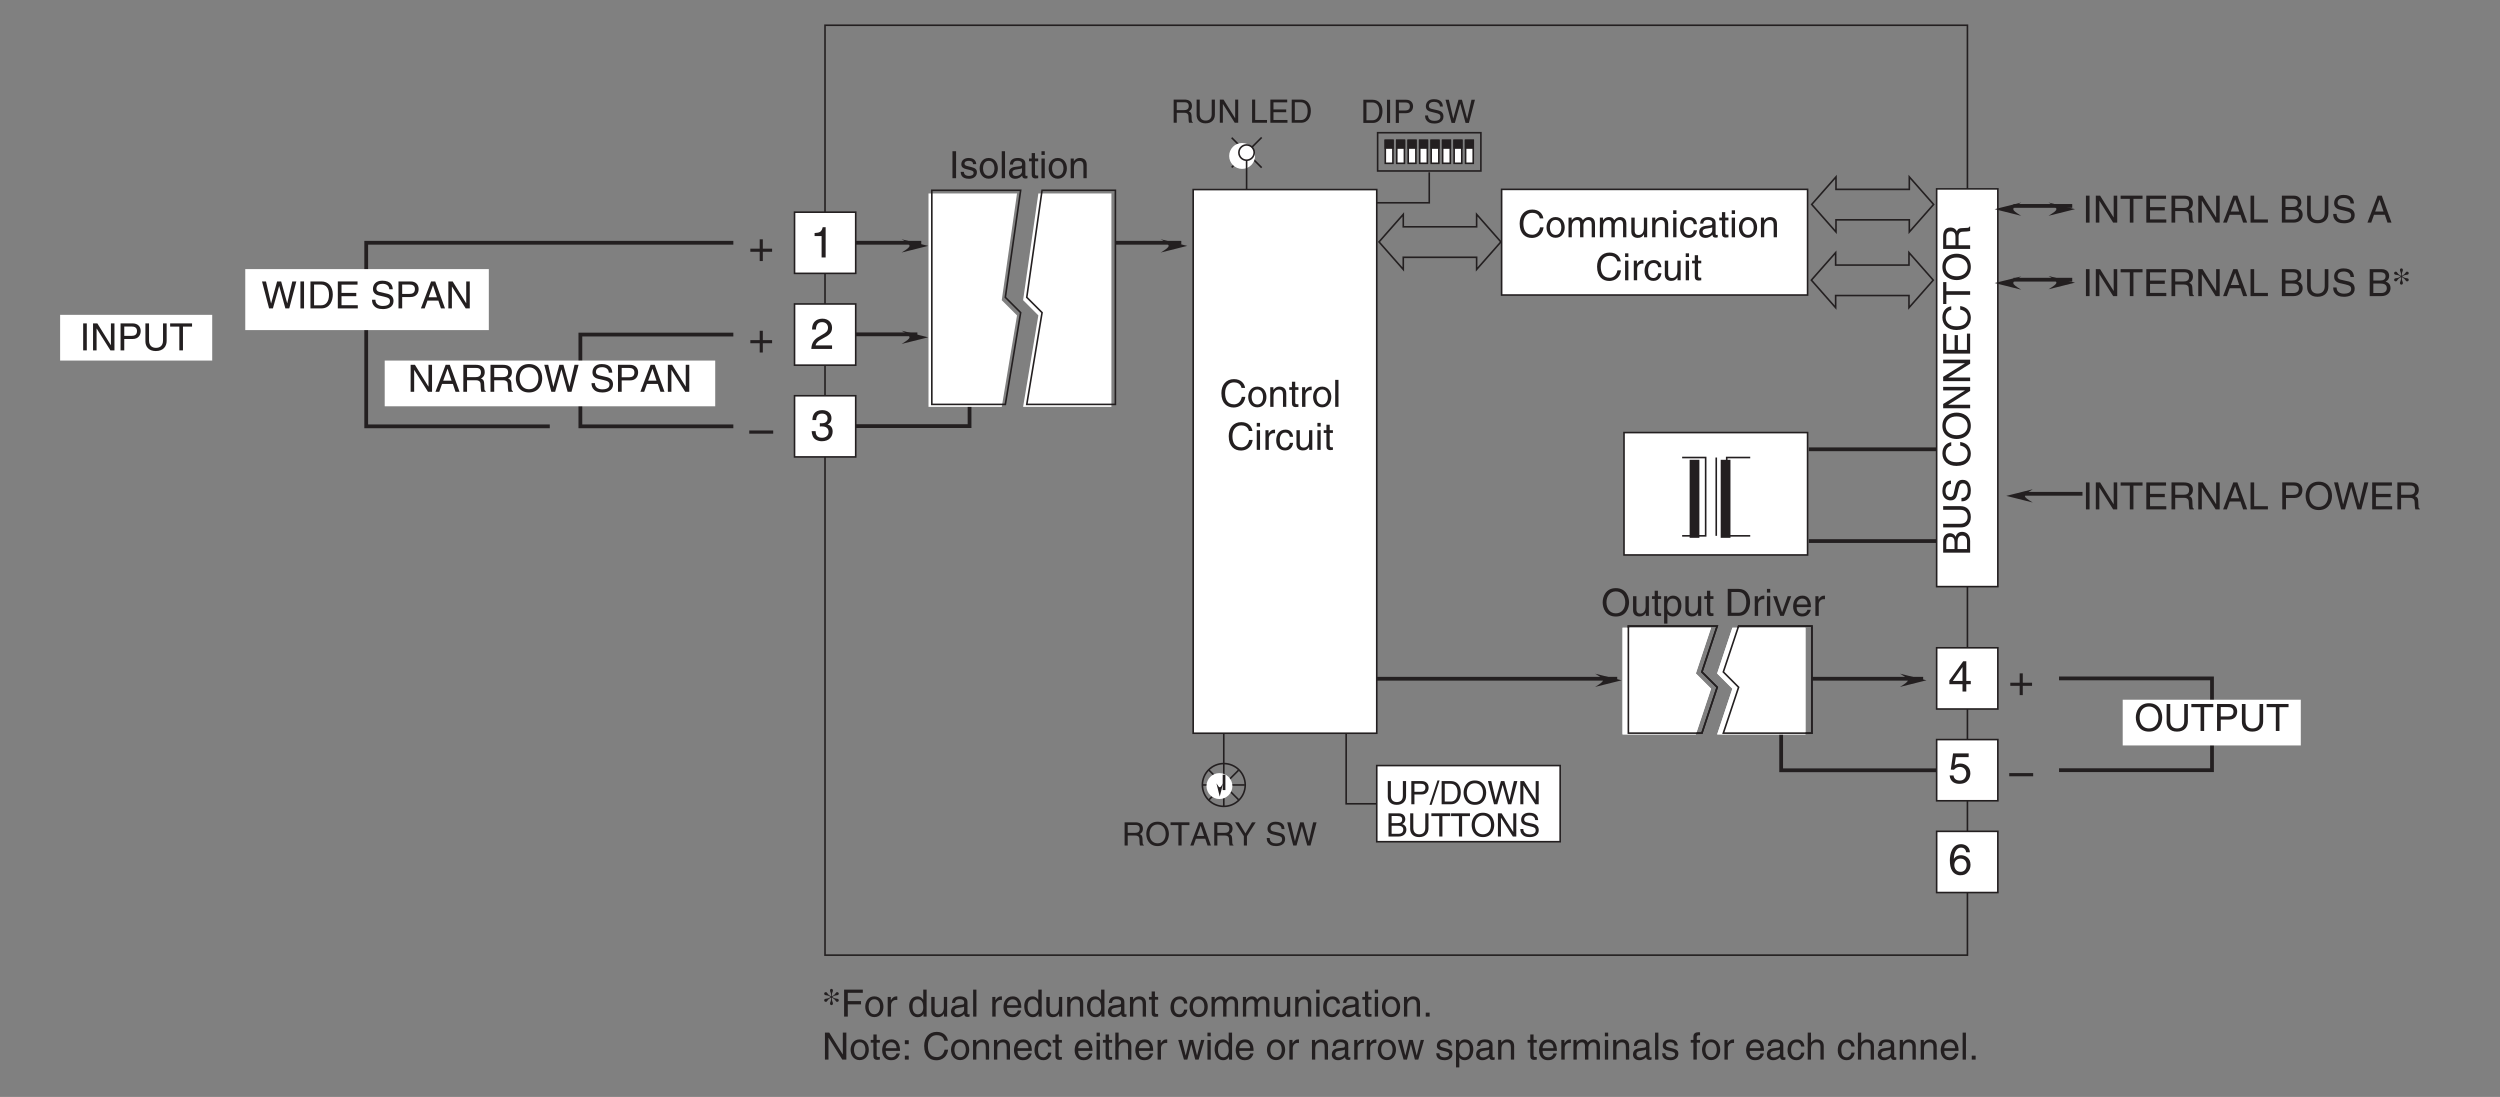
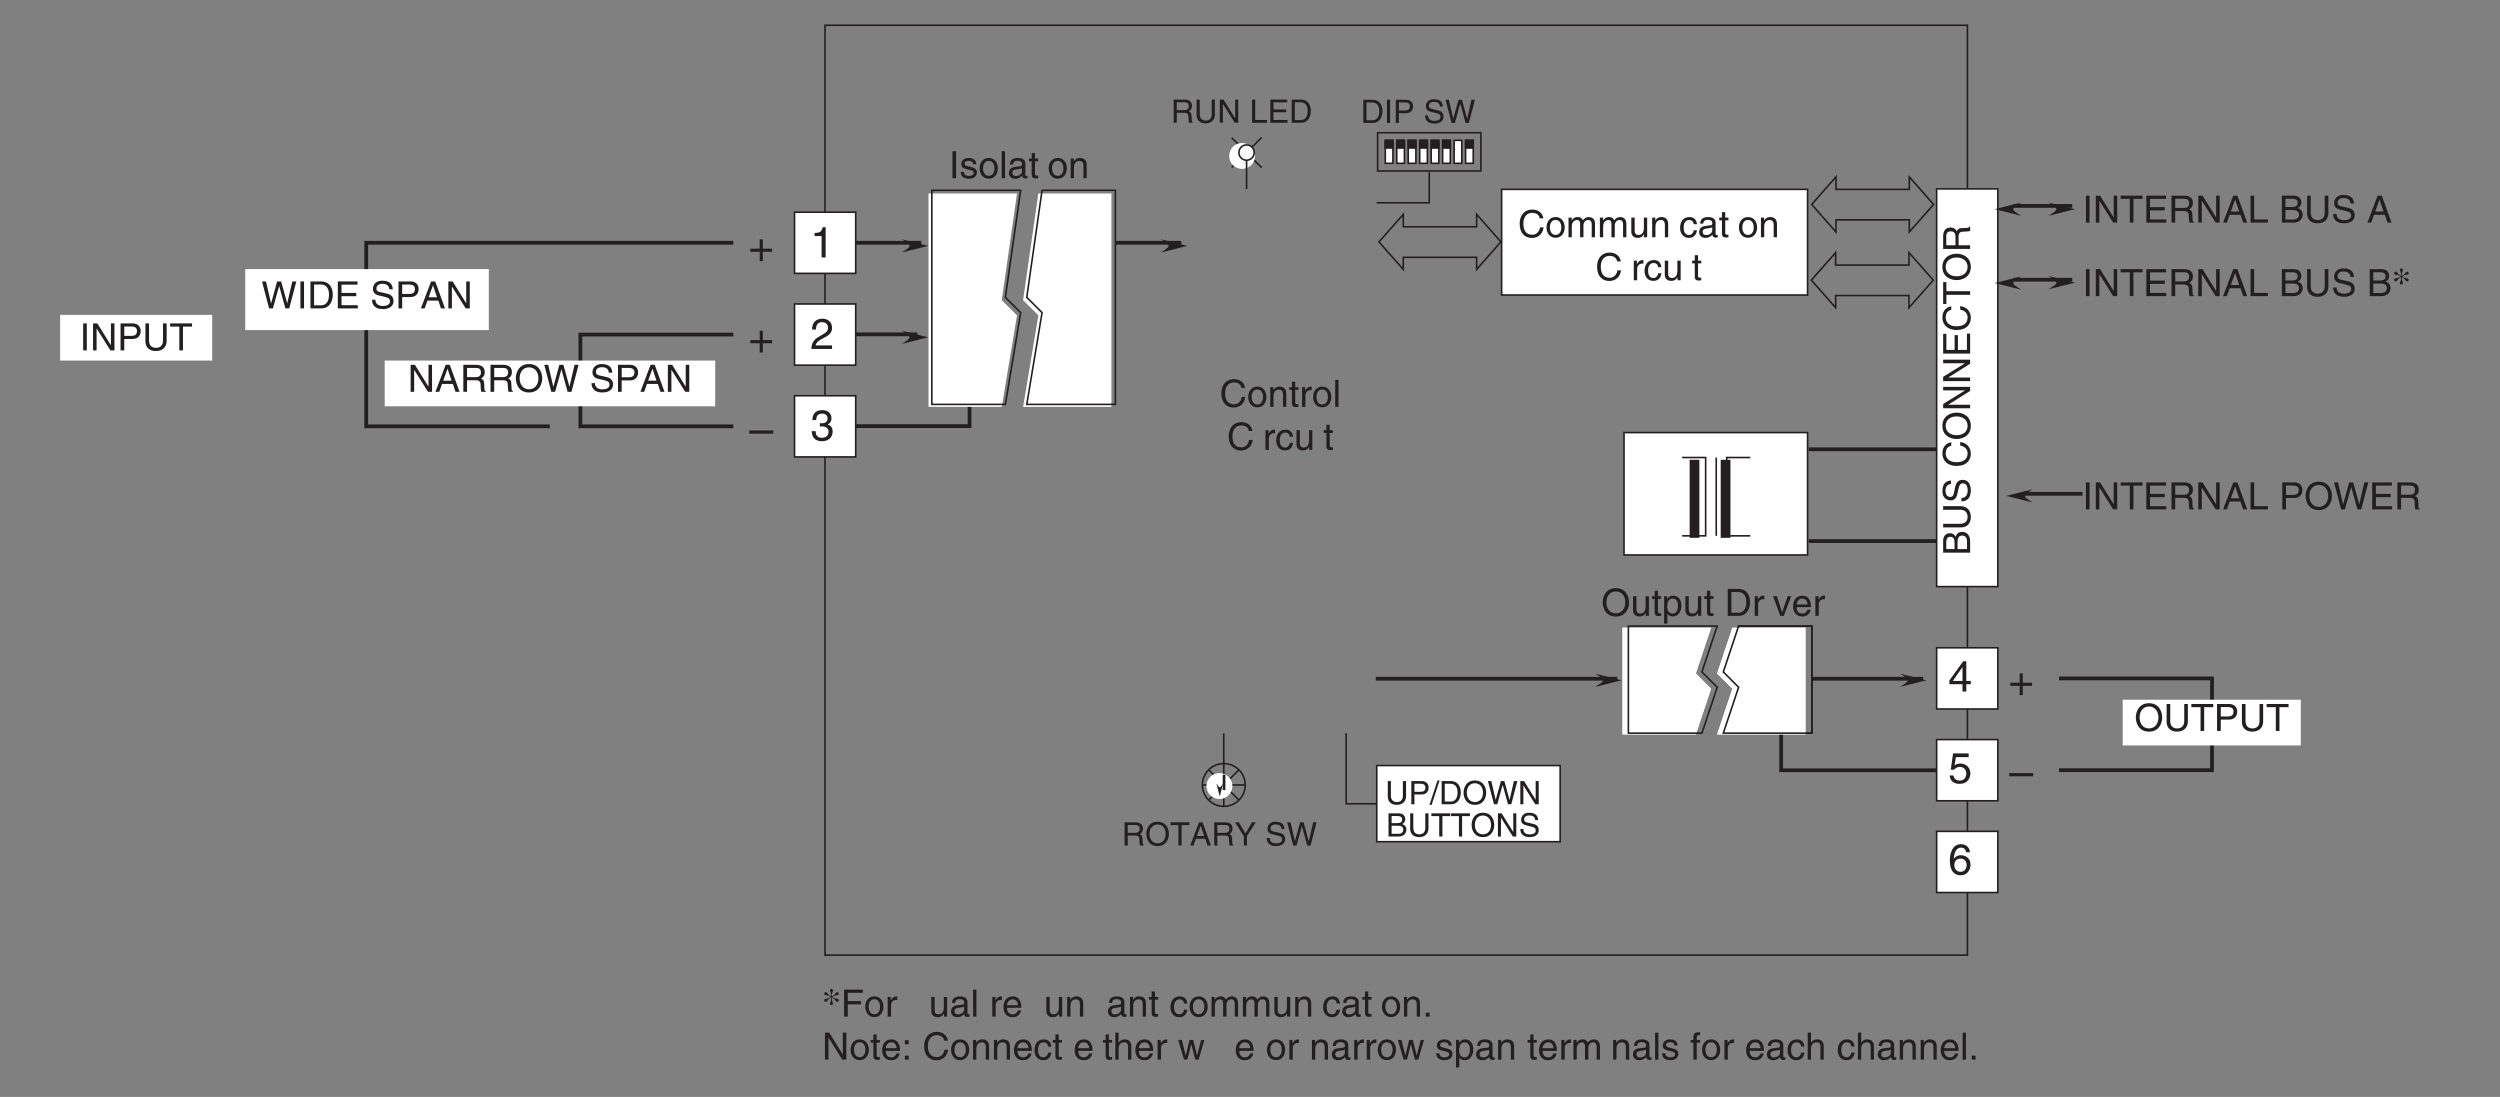
<svg xmlns="http://www.w3.org/2000/svg" xmlns:xlink="http://www.w3.org/1999/xlink" width="463.27pt" height="203.27pt" viewBox="0 0 463.27 203.27" version="1.2">
  <rect x="0" y="0" width="463.27" height="203.27" fill="#808080" stroke="none" />
  <defs>
    <g>
      <symbol overflow="visible" id="glyph0-0">
        <path style="stroke:none;" d="M 0 0 L 3.984 0 L 3.984 -5.578 L 0 -5.578 Z M 1.984 -3.141 L 0.641 -5.172 L 3.344 -5.172 Z M 2.234 -2.781 L 3.578 -4.828 L 3.578 -0.75 Z M 0.641 -0.391 L 1.984 -2.438 L 3.344 -0.391 Z M 0.391 -4.828 L 1.75 -2.781 L 0.391 -0.75 Z M 0.391 -4.828 " />
      </symbol>
      <symbol overflow="visible" id="glyph0-1">
        <path style="stroke:none;" d="M 2.859 -5.609 L 2.312 -5.609 C 2.094 -4.688 1.719 -4.594 0.812 -4.531 L 0.812 -3.969 L 2.109 -3.969 L 2.109 0 L 2.859 0 Z M 2.859 -5.609 " />
      </symbol>
      <symbol overflow="visible" id="glyph0-2">
        <path style="stroke:none;" d="M 4.016 -4.109 C 3.938 -5.25 3.016 -5.609 2.375 -5.609 C 0.703 -5.609 0.297 -3.828 0.297 -2.609 C 0.297 -1.875 0.391 -1.188 0.734 -0.656 C 1.125 -0.047 1.75 0.156 2.172 0.156 C 2.969 0.156 3.297 -0.062 3.594 -0.391 C 3.969 -0.812 4.125 -1.219 4.125 -1.797 C 4.125 -3.125 3.062 -3.562 2.375 -3.562 C 1.609 -3.562 1.219 -3.188 1.047 -2.891 L 1.031 -2.906 C 1.031 -3.484 1.266 -4.969 2.359 -4.969 C 2.969 -4.969 3.234 -4.609 3.328 -4.109 Z M 1.125 -1.719 C 1.125 -2.375 1.5 -2.938 2.266 -2.938 C 3.141 -2.938 3.406 -2.25 3.406 -1.766 C 3.406 -1 2.969 -0.484 2.297 -0.484 C 1.484 -0.484 1.125 -1.125 1.125 -1.719 Z M 1.125 -1.719 " />
      </symbol>
      <symbol overflow="visible" id="glyph0-3">
        <path style="stroke:none;" d="M 1.047 -3.594 C 1.078 -3.984 1.125 -4.969 2.188 -4.969 C 3 -4.969 3.297 -4.406 3.297 -3.953 C 3.297 -3.234 2.859 -3 2.266 -2.656 L 1.516 -2.219 C 0.766 -1.781 0.25 -1.156 0.203 0 L 4.047 0 L 4.047 -0.656 L 1 -0.656 C 1.031 -0.875 1.188 -1.312 1.953 -1.734 L 2.547 -2.062 C 3.375 -2.5 4.047 -2.922 4.047 -3.922 C 4.047 -4.969 3.266 -5.609 2.281 -5.609 C 1.688 -5.609 0.344 -5.422 0.344 -3.594 Z M 1.047 -3.594 " />
      </symbol>
      <symbol overflow="visible" id="glyph0-4">
        <path style="stroke:none;" d="M 4.172 -1.359 L 4.172 -1.969 L 3.344 -1.969 L 3.344 -5.609 L 2.766 -5.609 L 0.203 -2.047 L 0.203 -1.359 L 2.641 -1.359 L 2.641 0 L 3.344 0 L 3.344 -1.359 Z M 2.625 -4.516 L 2.641 -4.516 L 2.641 -1.969 L 0.844 -1.969 Z M 2.625 -4.516 " />
      </symbol>
      <symbol overflow="visible" id="glyph0-5">
        <path style="stroke:none;" d="M 1.406 -4.797 L 3.781 -4.797 L 3.781 -5.484 L 0.891 -5.484 L 0.469 -2.484 L 1.062 -2.453 C 1.328 -2.781 1.703 -2.984 2.109 -2.984 C 2.797 -2.984 3.344 -2.547 3.344 -1.734 C 3.344 -1.031 2.891 -0.453 2.172 -0.453 C 1.531 -0.453 1.047 -0.734 0.984 -1.391 L 0.25 -1.391 C 0.391 -0.141 1.328 0.156 2.062 0.156 C 3.812 0.156 4.094 -1.188 4.094 -1.812 C 4.094 -2.969 3.156 -3.609 2.25 -3.609 C 1.75 -3.609 1.406 -3.438 1.172 -3.266 Z M 1.406 -4.797 " />
      </symbol>
      <symbol overflow="visible" id="glyph0-6">
        <path style="stroke:none;" d="M 2.047 -2.297 L 0.312 -2.297 L 0.312 -1.719 L 2.047 -1.719 L 2.047 0 L 2.625 0 L 2.625 -1.719 L 4.344 -1.719 L 4.344 -2.297 L 2.625 -2.297 L 2.625 -4.031 L 2.047 -4.031 Z M 2.047 -2.297 " />
      </symbol>
      <symbol overflow="visible" id="glyph0-7">
        <path style="stroke:none;" d="M 4.438 -2.5 L 0 -2.5 L 0 -1.906 L 4.438 -1.906 Z M 4.438 -2.5 " />
      </symbol>
      <symbol overflow="visible" id="glyph0-8">
        <path style="stroke:none;" d="M 1.781 -2.578 C 1.891 -2.578 2 -2.594 2.109 -2.594 C 2.578 -2.594 3.406 -2.5 3.406 -1.562 C 3.406 -0.922 2.906 -0.484 2.188 -0.484 C 1.141 -0.484 1.016 -1.188 1 -1.719 L 0.266 -1.719 C 0.312 -1.062 0.484 -0.422 1.109 -0.094 C 1.375 0.047 1.734 0.156 2.141 0.156 C 3.562 0.156 4.156 -0.734 4.156 -1.656 C 4.156 -2.406 3.766 -2.781 3.234 -2.953 L 3.234 -2.969 C 3.531 -3.062 3.938 -3.406 3.938 -4.125 C 3.938 -4.984 3.297 -5.609 2.219 -5.609 C 0.734 -5.609 0.406 -4.594 0.406 -3.766 L 1.094 -3.766 C 1.125 -4.156 1.188 -4.969 2.188 -4.969 C 3.016 -4.969 3.219 -4.422 3.219 -4.094 C 3.219 -3.391 2.688 -3.172 2.156 -3.172 C 2.031 -3.172 1.906 -3.172 1.781 -3.188 Z M 1.781 -2.578 " />
      </symbol>
      <symbol overflow="visible" id="glyph1-0">
        <path style="stroke:none;" d="M 0 0 L 3.484 0 L 3.484 -4.875 L 0 -4.875 Z M 1.734 -2.75 L 0.562 -4.531 L 2.922 -4.531 Z M 1.953 -2.438 L 3.141 -4.219 L 3.141 -0.656 Z M 0.562 -0.344 L 1.734 -2.125 L 2.922 -0.344 Z M 0.344 -4.219 L 1.531 -2.438 L 0.344 -0.656 Z M 0.344 -4.219 " />
      </symbol>
      <symbol overflow="visible" id="glyph1-1">
        <path style="stroke:none;" d="M 3.281 -4.141 L 3.297 -4.141 L 4.438 0 L 5.156 0 L 6.469 -5 L 5.719 -5 L 4.781 -0.938 L 3.656 -5 L 2.906 -5 L 1.797 -0.938 L 1.781 -0.938 L 0.844 -5 L 0.109 -5 L 1.422 0 L 2.125 0 Z M 3.281 -4.141 " />
      </symbol>
      <symbol overflow="visible" id="glyph1-2">
        <path style="stroke:none;" d="M 1.312 -5 L 0.641 -5 L 0.641 0 L 1.312 0 Z M 1.312 -5 " />
      </symbol>
      <symbol overflow="visible" id="glyph1-3">
        <path style="stroke:none;" d="M 0.562 0 L 2.562 0 C 4.203 0 4.703 -1.453 4.703 -2.578 C 4.703 -4.016 3.891 -5 2.594 -5 L 0.562 -5 Z M 1.234 -4.422 L 2.5 -4.422 C 3.422 -4.422 4 -3.797 4 -2.531 C 4 -1.266 3.422 -0.578 2.547 -0.578 L 1.234 -0.578 Z M 1.234 -4.422 " />
      </symbol>
      <symbol overflow="visible" id="glyph1-4">
        <path style="stroke:none;" d="M 4.297 -0.594 L 1.281 -0.594 L 1.281 -2.266 L 4.016 -2.266 L 4.016 -2.875 L 1.281 -2.875 L 1.281 -4.406 L 4.25 -4.406 L 4.25 -5 L 0.594 -5 L 0.594 0 L 4.297 0 Z M 4.297 -0.594 " />
      </symbol>
      <symbol overflow="visible" id="glyph1-5">
        <path style="stroke:none;" d="" />
      </symbol>
      <symbol overflow="visible" id="glyph1-6">
        <path style="stroke:none;" d="M 4.188 -3.547 C 4.156 -4.094 3.984 -5.141 2.234 -5.141 C 1.016 -5.141 0.516 -4.375 0.516 -3.594 C 0.516 -2.719 1.25 -2.484 1.578 -2.406 L 2.594 -2.172 C 3.422 -1.984 3.672 -1.812 3.672 -1.297 C 3.672 -0.578 2.844 -0.453 2.359 -0.453 C 1.719 -0.453 0.969 -0.703 0.969 -1.609 L 0.344 -1.609 C 0.344 -1.156 0.422 -0.734 0.844 -0.344 C 1.078 -0.141 1.438 0.125 2.359 0.125 C 3.219 0.125 4.328 -0.188 4.328 -1.375 C 4.328 -2.172 3.828 -2.562 3.188 -2.719 L 1.75 -3.047 C 1.469 -3.109 1.156 -3.25 1.156 -3.672 C 1.156 -4.438 1.875 -4.562 2.312 -4.562 C 2.875 -4.562 3.516 -4.312 3.547 -3.547 Z M 4.188 -3.547 " />
      </symbol>
      <symbol overflow="visible" id="glyph1-7">
        <path style="stroke:none;" d="M 1.281 -4.422 L 2.641 -4.422 C 3.203 -4.422 3.641 -4.219 3.641 -3.594 C 3.641 -2.906 3.219 -2.688 2.625 -2.688 L 1.281 -2.688 Z M 1.281 -2.109 L 2.844 -2.109 C 3.938 -2.109 4.328 -2.906 4.328 -3.594 C 4.328 -4.406 3.781 -5 2.844 -5 L 0.594 -5 L 0.594 0 L 1.281 0 Z M 1.281 -2.109 " />
      </symbol>
      <symbol overflow="visible" id="glyph1-8">
        <path style="stroke:none;" d="M 3.328 -1.453 L 3.812 0 L 4.562 0 L 2.75 -5 L 1.984 -5 L 0.094 0 L 0.797 0 L 1.312 -1.453 Z M 1.531 -2.062 L 2.328 -4.266 L 2.344 -4.266 L 3.078 -2.062 Z M 1.531 -2.062 " />
      </symbol>
      <symbol overflow="visible" id="glyph1-9">
        <path style="stroke:none;" d="M 3.844 -0.969 L 3.828 -0.969 L 1.328 -5 L 0.531 -5 L 0.531 0 L 1.188 0 L 1.188 -4.047 L 1.203 -4.047 L 3.75 0 L 4.5 0 L 4.5 -5 L 3.844 -5 Z M 3.844 -0.969 " />
      </symbol>
      <symbol overflow="visible" id="glyph1-10">
        <path style="stroke:none;" d="M 3.812 -5 L 3.812 -1.844 C 3.812 -0.75 3.109 -0.469 2.5 -0.469 C 1.891 -0.469 1.219 -0.766 1.219 -1.859 L 1.219 -5 L 0.547 -5 L 0.547 -1.672 C 0.547 -0.734 1.125 0.125 2.469 0.125 C 3.844 0.125 4.484 -0.734 4.484 -1.75 L 4.484 -5 Z M 3.812 -5 " />
      </symbol>
      <symbol overflow="visible" id="glyph1-11">
        <path style="stroke:none;" d="M 0.094 -4.406 L 1.797 -4.406 L 1.797 0 L 2.469 0 L 2.469 -4.406 L 4.156 -4.406 L 4.156 -5 L 0.094 -5 Z M 0.094 -4.406 " />
      </symbol>
      <symbol overflow="visible" id="glyph1-12">
        <path style="stroke:none;" d="M 3.109 -2.609 C 3.109 -2.781 3.031 -3.75 1.719 -3.75 C 1 -3.75 0.344 -3.391 0.344 -2.578 C 0.344 -2.078 0.672 -1.828 1.188 -1.703 L 1.891 -1.531 C 2.422 -1.391 2.625 -1.297 2.625 -1 C 2.625 -0.594 2.219 -0.422 1.781 -0.422 C 0.922 -0.422 0.844 -0.891 0.812 -1.172 L 0.219 -1.172 C 0.25 -0.734 0.344 0.109 1.797 0.109 C 2.609 0.109 3.234 -0.344 3.234 -1.094 C 3.234 -1.594 2.969 -1.875 2.203 -2.062 L 1.594 -2.219 C 1.125 -2.328 0.938 -2.406 0.938 -2.703 C 0.938 -3.156 1.469 -3.219 1.656 -3.219 C 2.438 -3.219 2.516 -2.844 2.516 -2.609 Z M 3.109 -2.609 " />
      </symbol>
      <symbol overflow="visible" id="glyph1-13">
        <path style="stroke:none;" d="M 0.25 -1.828 C 0.25 -0.891 0.781 0.094 1.938 0.094 C 3.094 0.094 3.625 -0.891 3.625 -1.828 C 3.625 -2.766 3.094 -3.75 1.938 -3.75 C 0.781 -3.75 0.25 -2.766 0.25 -1.828 Z M 0.875 -1.828 C 0.875 -2.312 1.062 -3.219 1.938 -3.219 C 2.812 -3.219 3 -2.312 3 -1.828 C 3 -1.344 2.812 -0.438 1.938 -0.438 C 1.062 -0.438 0.875 -1.344 0.875 -1.828 Z M 0.875 -1.828 " />
      </symbol>
      <symbol overflow="visible" id="glyph1-14">
        <path style="stroke:none;" d="M 1.078 -5 L 0.469 -5 L 0.469 0 L 1.078 0 Z M 1.078 -5 " />
      </symbol>
      <symbol overflow="visible" id="glyph1-15">
        <path style="stroke:none;" d="M 1 -2.531 C 1.031 -2.812 1.141 -3.234 1.828 -3.234 C 2.406 -3.234 2.688 -3.031 2.688 -2.641 C 2.688 -2.281 2.516 -2.234 2.375 -2.219 L 1.359 -2.094 C 0.344 -1.969 0.25 -1.25 0.25 -0.953 C 0.25 -0.328 0.719 0.109 1.391 0.109 C 2.109 0.109 2.469 -0.234 2.703 -0.484 C 2.734 -0.203 2.812 0.062 3.359 0.062 C 3.5 0.062 3.594 0.031 3.688 0 L 3.688 -0.453 C 3.625 -0.438 3.547 -0.422 3.484 -0.422 C 3.359 -0.422 3.297 -0.484 3.297 -0.641 L 3.297 -2.734 C 3.297 -3.672 2.234 -3.75 1.938 -3.75 C 1.031 -3.75 0.453 -3.406 0.438 -2.531 Z M 2.672 -1.266 C 2.672 -0.781 2.125 -0.406 1.547 -0.406 C 1.094 -0.406 0.891 -0.641 0.891 -1.031 C 0.891 -1.5 1.359 -1.594 1.672 -1.625 C 2.422 -1.734 2.578 -1.781 2.672 -1.859 Z M 2.672 -1.266 " />
      </symbol>
      <symbol overflow="visible" id="glyph1-16">
        <path style="stroke:none;" d="M 1.797 -3.141 L 1.797 -3.641 L 1.203 -3.641 L 1.203 -4.656 L 0.594 -4.656 L 0.594 -3.641 L 0.094 -3.641 L 0.094 -3.141 L 0.594 -3.141 L 0.594 -0.734 C 0.594 -0.297 0.719 0.047 1.328 0.047 C 1.391 0.047 1.562 0.016 1.797 0 L 1.797 -0.484 L 1.578 -0.484 C 1.453 -0.484 1.203 -0.484 1.203 -0.766 L 1.203 -3.141 Z M 1.797 -3.141 " />
      </symbol>
      <symbol overflow="visible" id="glyph1-17">
-         <path style="stroke:none;" d="M 1.078 -3.641 L 0.469 -3.641 L 0.469 0 L 1.078 0 Z M 1.078 -4.312 L 1.078 -5 L 0.469 -5 L 0.469 -4.312 Z M 1.078 -4.312 " />
-       </symbol>
+         </symbol>
      <symbol overflow="visible" id="glyph1-18">
        <path style="stroke:none;" d="M 3.422 -2.484 C 3.422 -3.516 2.703 -3.75 2.141 -3.75 C 1.516 -3.75 1.172 -3.328 1.047 -3.125 L 1.031 -3.125 L 1.031 -3.641 L 0.453 -3.641 L 0.453 0 L 1.062 0 L 1.062 -1.984 C 1.062 -2.969 1.672 -3.203 2.031 -3.203 C 2.625 -3.203 2.812 -2.875 2.812 -2.25 L 2.812 0 L 3.422 0 Z M 3.422 -2.484 " />
      </symbol>
      <symbol overflow="visible" id="glyph1-19">
        <path style="stroke:none;" d="M 4.453 -2.5 C 4.453 -1.328 3.797 -0.469 2.703 -0.469 C 1.625 -0.469 0.969 -1.328 0.969 -2.5 C 0.969 -3.672 1.625 -4.531 2.703 -4.531 C 3.797 -4.531 4.453 -3.672 4.453 -2.5 Z M 5.156 -2.5 C 5.156 -3.578 4.578 -5.141 2.703 -5.141 C 0.844 -5.141 0.266 -3.578 0.266 -2.5 C 0.266 -1.422 0.844 0.125 2.703 0.125 C 4.578 0.125 5.156 -1.422 5.156 -2.5 Z M 5.156 -2.5 " />
      </symbol>
      <symbol overflow="visible" id="glyph1-20">
        <path style="stroke:none;" d="M 3.406 0 L 3.406 -3.641 L 2.797 -3.641 L 2.797 -1.641 C 2.797 -1.109 2.562 -0.422 1.797 -0.422 C 1.391 -0.422 1.094 -0.625 1.094 -1.219 L 1.094 -3.641 L 0.469 -3.641 L 0.469 -1.031 C 0.469 -0.156 1.125 0.109 1.656 0.109 C 2.25 0.109 2.562 -0.125 2.812 -0.547 L 2.828 -0.531 L 2.828 0 Z M 3.406 0 " />
      </symbol>
      <symbol overflow="visible" id="glyph1-21">
        <path style="stroke:none;" d="M 0.984 -1.656 C 0.984 -2.25 1.094 -3.203 1.969 -3.203 C 2.922 -3.203 2.969 -2.297 2.969 -1.828 C 2.969 -1.031 2.656 -0.422 1.984 -0.422 C 1.594 -0.422 0.984 -0.688 0.984 -1.656 Z M 0.406 1.438 L 1.016 1.438 L 1.016 -0.391 L 1.031 -0.391 C 1.188 -0.125 1.516 0.109 2 0.109 C 3.234 0.109 3.609 -1.062 3.609 -1.938 C 3.609 -2.953 3.047 -3.75 2.078 -3.75 C 1.422 -3.75 1.141 -3.344 1 -3.125 L 0.984 -3.125 L 0.984 -3.641 L 0.406 -3.641 Z M 0.406 1.438 " />
      </symbol>
      <symbol overflow="visible" id="glyph1-22">
        <path style="stroke:none;" d="M 1.156 -2.125 C 1.156 -2.641 1.516 -3.094 2.078 -3.094 L 2.312 -3.094 L 2.312 -3.734 C 2.266 -3.75 2.234 -3.75 2.156 -3.75 C 1.688 -3.75 1.375 -3.469 1.125 -3.031 L 1.109 -3.031 L 1.109 -3.641 L 0.531 -3.641 L 0.531 0 L 1.156 0 Z M 1.156 -2.125 " />
      </symbol>
      <symbol overflow="visible" id="glyph1-23">
        <path style="stroke:none;" d="M 1.734 -0.672 L 1.719 -0.672 L 0.766 -3.641 L 0.062 -3.641 L 1.391 0 L 2.047 0 L 3.422 -3.641 L 2.766 -3.641 Z M 1.734 -0.672 " />
      </symbol>
      <symbol overflow="visible" id="glyph1-24">
        <path style="stroke:none;" d="M 2.938 -1.141 C 2.906 -0.875 2.578 -0.422 2 -0.422 C 1.297 -0.422 0.938 -0.859 0.938 -1.625 L 3.594 -1.625 C 3.594 -2.906 3.078 -3.75 2.031 -3.75 C 0.828 -3.75 0.281 -2.844 0.281 -1.719 C 0.281 -0.672 0.891 0.109 1.906 0.109 C 2.5 0.109 2.734 -0.031 2.906 -0.141 C 3.359 -0.453 3.531 -0.969 3.547 -1.141 Z M 0.938 -2.109 C 0.938 -2.672 1.375 -3.203 1.938 -3.203 C 2.688 -3.203 2.922 -2.672 2.969 -2.109 Z M 0.938 -2.109 " />
      </symbol>
      <symbol overflow="visible" id="glyph1-25">
        <path style="stroke:none;" d="M 4.703 -3.5 C 4.594 -4.328 3.938 -5.141 2.641 -5.141 C 1.188 -5.141 0.312 -4.062 0.312 -2.531 C 0.312 -0.609 1.422 0.125 2.562 0.125 C 2.938 0.125 4.469 0.047 4.75 -1.844 L 4.094 -1.844 C 3.859 -0.672 3.094 -0.469 2.656 -0.469 C 1.422 -0.469 1 -1.375 1 -2.547 C 1 -3.875 1.734 -4.531 2.641 -4.531 C 3.125 -4.531 3.859 -4.375 4.047 -3.5 Z M 4.703 -3.5 " />
      </symbol>
      <symbol overflow="visible" id="glyph1-26">
        <path style="stroke:none;" d="M 3.328 -2.422 C 3.281 -3.047 2.906 -3.75 1.953 -3.75 C 0.75 -3.75 0.203 -2.844 0.203 -1.719 C 0.203 -0.672 0.812 0.109 1.844 0.109 C 2.906 0.109 3.266 -0.703 3.328 -1.297 L 2.734 -1.297 C 2.625 -0.734 2.266 -0.422 1.859 -0.422 C 1.016 -0.422 0.859 -1.203 0.859 -1.828 C 0.859 -2.469 1.109 -3.203 1.875 -3.203 C 2.391 -3.203 2.656 -2.906 2.734 -2.422 Z M 3.328 -2.422 " />
      </symbol>
      <symbol overflow="visible" id="glyph1-27">
        <path style="stroke:none;" d="M 0.453 0 L 1.062 0 L 1.062 -1.984 C 1.062 -2.969 1.672 -3.203 2.031 -3.203 C 2.484 -3.203 2.594 -2.828 2.594 -2.516 L 2.594 0 L 3.219 0 L 3.219 -2.219 C 3.219 -2.703 3.547 -3.203 4.062 -3.203 C 4.594 -3.203 4.75 -2.859 4.75 -2.359 L 4.75 0 L 5.359 0 L 5.359 -2.516 C 5.359 -3.547 4.625 -3.75 4.234 -3.75 C 3.672 -3.75 3.422 -3.5 3.109 -3.156 C 3.016 -3.359 2.797 -3.75 2.141 -3.75 C 1.484 -3.75 1.172 -3.328 1.047 -3.125 L 1.031 -3.125 L 1.031 -3.641 L 0.453 -3.641 Z M 0.453 0 " />
      </symbol>
      <symbol overflow="visible" id="glyph1-28">
        <path style="stroke:none;" d="M 1.297 -2.141 L 2.922 -2.141 C 3.734 -2.141 3.812 -1.672 3.812 -1.25 C 3.812 -1.062 3.844 -0.312 3.938 0 L 4.766 0 L 4.766 -0.109 C 4.562 -0.234 4.516 -0.328 4.516 -0.609 L 4.469 -1.516 C 4.453 -2.219 4.156 -2.344 3.875 -2.453 C 4.188 -2.641 4.578 -2.922 4.578 -3.656 C 4.578 -4.719 3.75 -5 2.922 -5 L 0.609 -5 L 0.609 0 L 1.297 0 Z M 1.297 -4.422 L 2.969 -4.422 C 3.312 -4.422 3.875 -4.359 3.875 -3.594 C 3.875 -2.844 3.359 -2.719 2.859 -2.719 L 1.297 -2.719 Z M 1.297 -4.422 " />
      </symbol>
      <symbol overflow="visible" id="glyph1-29">
        <path style="stroke:none;" d="M 1.203 -5 L 0.531 -5 L 0.531 0 L 3.75 0 L 3.75 -0.594 L 1.203 -0.594 Z M 1.203 -5 " />
      </symbol>
      <symbol overflow="visible" id="glyph1-30">
        <path style="stroke:none;" d="M 1.188 -4.422 L 2.422 -4.422 C 3.172 -4.422 3.453 -4.156 3.453 -3.688 C 3.453 -3.078 3.062 -2.891 2.406 -2.891 L 1.188 -2.891 Z M 0.516 0 L 2.672 0 C 3.781 0 4.375 -0.672 4.375 -1.484 C 4.375 -2.328 3.797 -2.562 3.469 -2.703 C 4.016 -2.953 4.125 -3.422 4.125 -3.75 C 4.125 -4.422 3.656 -5 2.719 -5 L 0.516 -5 Z M 1.188 -2.328 L 2.516 -2.328 C 3.078 -2.328 3.688 -2.188 3.688 -1.484 C 3.688 -0.938 3.344 -0.578 2.641 -0.578 L 1.188 -0.578 Z M 1.188 -2.328 " />
      </symbol>
      <symbol overflow="visible" id="glyph1-31">
        <path style="stroke:none;" d="M 1.281 -2.266 L 3.734 -2.266 L 3.734 -2.875 L 1.281 -2.875 L 1.281 -4.406 L 4.062 -4.406 L 4.062 -5 L 0.594 -5 L 0.594 0 L 1.281 0 Z M 1.281 -2.266 " />
      </symbol>
      <symbol overflow="visible" id="glyph1-32">
-         <path style="stroke:none;" d="M 3.484 -5 L 2.859 -5 L 2.859 -3.172 L 2.844 -3.125 C 2.703 -3.344 2.422 -3.75 1.766 -3.75 C 0.797 -3.75 0.25 -2.953 0.25 -1.938 C 0.25 -1.062 0.609 0.109 1.844 0.109 C 2.203 0.109 2.625 0 2.891 -0.5 L 2.906 -0.5 L 2.906 0 L 3.484 0 Z M 0.875 -1.828 C 0.875 -2.297 0.922 -3.203 1.875 -3.203 C 2.766 -3.203 2.859 -2.25 2.859 -1.656 C 2.859 -0.688 2.25 -0.422 1.859 -0.422 C 1.188 -0.422 0.875 -1.031 0.875 -1.828 Z M 0.875 -1.828 " />
-       </symbol>
+         </symbol>
      <symbol overflow="visible" id="glyph1-33">
        <path style="stroke:none;" d="M 1.328 -0.734 L 0.609 -0.734 L 0.609 0 L 1.328 0 Z M 1.328 -0.734 " />
      </symbol>
      <symbol overflow="visible" id="glyph1-34">
        <path style="stroke:none;" d="M 1.328 -0.734 L 0.609 -0.734 L 0.609 0 L 1.328 0 Z M 1.328 -3.594 L 0.609 -3.594 L 0.609 -2.859 L 1.328 -2.859 Z M 1.328 -3.594 " />
      </symbol>
      <symbol overflow="visible" id="glyph1-35">
        <path style="stroke:none;" d="M 3.422 -2.484 C 3.422 -3.516 2.703 -3.75 2.141 -3.75 C 1.562 -3.75 1.25 -3.391 1.078 -3.156 L 1.062 -3.156 L 1.062 -5 L 0.453 -5 L 0.453 0 L 1.062 0 L 1.062 -1.984 C 1.062 -2.906 1.578 -3.203 2.078 -3.203 C 2.672 -3.203 2.812 -2.875 2.812 -2.391 L 2.812 0 L 3.422 0 Z M 3.422 -2.484 " />
      </symbol>
      <symbol overflow="visible" id="glyph1-36">
        <path style="stroke:none;" d="M 2.5 -2.828 L 2.516 -2.828 L 3.25 0 L 3.875 0 L 4.938 -3.641 L 4.328 -3.641 L 3.594 -0.781 L 3.578 -0.781 L 2.859 -3.641 L 2.188 -3.641 L 1.484 -0.781 L 1.469 -0.781 L 0.766 -3.641 L 0.094 -3.641 L 1.156 0 L 1.781 0 Z M 2.5 -2.828 " />
      </symbol>
      <symbol overflow="visible" id="glyph1-37">
        <path style="stroke:none;" d="M 1.828 -3.141 L 1.828 -3.641 L 1.219 -3.641 L 1.219 -4.094 C 1.219 -4.391 1.312 -4.516 1.578 -4.516 C 1.656 -4.516 1.75 -4.516 1.828 -4.516 L 1.828 -5.062 C 1.734 -5.062 1.641 -5.078 1.547 -5.078 C 0.953 -5.078 0.594 -4.828 0.594 -4.266 L 0.594 -3.641 L 0.094 -3.641 L 0.094 -3.141 L 0.594 -3.141 L 0.594 0 L 1.219 0 L 1.219 -3.141 Z M 1.828 -3.141 " />
      </symbol>
      <symbol overflow="visible" id="glyph2-0">
        <path style="stroke:none;" d="M 0 0 L 2.984 0 L 2.984 -4.188 L 0 -4.188 Z M 1.5 -2.359 L 0.484 -3.891 L 2.516 -3.891 Z M 1.672 -2.094 L 2.688 -3.625 L 2.688 -0.562 Z M 0.484 -0.297 L 1.5 -1.828 L 2.516 -0.297 Z M 0.297 -3.625 L 1.312 -2.094 L 0.297 -0.562 Z M 0.297 -3.625 " />
      </symbol>
      <symbol overflow="visible" id="glyph2-1">
        <path style="stroke:none;" d="M 0.484 0 L 2.203 0 C 3.609 0 4.031 -1.25 4.031 -2.203 C 4.031 -3.453 3.344 -4.297 2.219 -4.297 L 0.484 -4.297 Z M 1.062 -3.797 L 2.141 -3.797 C 2.938 -3.797 3.438 -3.25 3.438 -2.172 C 3.438 -1.094 2.938 -0.5 2.188 -0.5 L 1.062 -0.5 Z M 1.062 -3.797 " />
      </symbol>
      <symbol overflow="visible" id="glyph2-2">
        <path style="stroke:none;" d="M 1.125 -4.297 L 0.547 -4.297 L 0.547 0 L 1.125 0 Z M 1.125 -4.297 " />
      </symbol>
      <symbol overflow="visible" id="glyph2-3">
        <path style="stroke:none;" d="M 1.094 -3.797 L 2.281 -3.797 C 2.75 -3.797 3.125 -3.625 3.125 -3.078 C 3.125 -2.5 2.766 -2.312 2.25 -2.312 L 1.094 -2.312 Z M 1.094 -1.812 L 2.453 -1.812 C 3.375 -1.812 3.719 -2.484 3.719 -3.094 C 3.719 -3.781 3.25 -4.297 2.453 -4.297 L 0.516 -4.297 L 0.516 0 L 1.094 0 Z M 1.094 -1.812 " />
      </symbol>
      <symbol overflow="visible" id="glyph2-4">
        <path style="stroke:none;" d="" />
      </symbol>
      <symbol overflow="visible" id="glyph2-5">
        <path style="stroke:none;" d="M 3.594 -3.047 C 3.562 -3.516 3.422 -4.406 1.922 -4.406 C 0.875 -4.406 0.438 -3.75 0.438 -3.078 C 0.438 -2.328 1.078 -2.141 1.359 -2.078 L 2.234 -1.859 C 2.938 -1.703 3.141 -1.562 3.141 -1.109 C 3.141 -0.484 2.438 -0.391 2.016 -0.391 C 1.469 -0.391 0.844 -0.609 0.844 -1.391 L 0.297 -1.391 C 0.297 -0.984 0.359 -0.625 0.734 -0.297 C 0.922 -0.125 1.234 0.109 2.031 0.109 C 2.766 0.109 3.703 -0.172 3.703 -1.188 C 3.703 -1.859 3.297 -2.203 2.734 -2.328 L 1.516 -2.609 C 1.25 -2.672 1 -2.797 1 -3.156 C 1 -3.812 1.609 -3.906 1.984 -3.906 C 2.469 -3.906 3.016 -3.703 3.047 -3.047 Z M 3.594 -3.047 " />
      </symbol>
      <symbol overflow="visible" id="glyph2-6">
        <path style="stroke:none;" d="M 2.812 -3.562 L 2.828 -3.562 L 3.812 0 L 4.422 0 L 5.547 -4.297 L 4.906 -4.297 L 4.109 -0.797 L 4.094 -0.797 L 3.141 -4.297 L 2.5 -4.297 L 1.531 -0.797 L 0.719 -4.297 L 0.094 -4.297 L 1.219 0 L 1.828 0 Z M 2.812 -3.562 " />
      </symbol>
      <symbol overflow="visible" id="glyph2-7">
        <path style="stroke:none;" d="M 1.109 -1.844 L 2.516 -1.844 C 3.203 -1.844 3.281 -1.438 3.281 -1.078 C 3.281 -0.922 3.297 -0.266 3.375 0 L 4.094 0 L 4.094 -0.094 C 3.906 -0.203 3.891 -0.281 3.875 -0.531 L 3.844 -1.297 C 3.812 -1.906 3.578 -2.016 3.328 -2.109 C 3.609 -2.281 3.922 -2.5 3.922 -3.141 C 3.922 -4.047 3.219 -4.297 2.516 -4.297 L 0.531 -4.297 L 0.531 0 L 1.109 0 Z M 1.109 -3.797 L 2.562 -3.797 C 2.844 -3.797 3.328 -3.75 3.328 -3.078 C 3.328 -2.453 2.875 -2.344 2.453 -2.344 L 1.109 -2.344 Z M 1.109 -3.797 " />
      </symbol>
      <symbol overflow="visible" id="glyph2-8">
        <path style="stroke:none;" d="M 3.828 -2.141 C 3.828 -1.141 3.266 -0.406 2.328 -0.406 C 1.391 -0.406 0.828 -1.141 0.828 -2.141 C 0.828 -3.156 1.391 -3.891 2.328 -3.891 C 3.266 -3.891 3.828 -3.156 3.828 -2.141 Z M 4.422 -2.141 C 4.422 -3.078 3.938 -4.406 2.328 -4.406 C 0.719 -4.406 0.234 -3.078 0.234 -2.141 C 0.234 -1.219 0.719 0.109 2.328 0.109 C 3.938 0.109 4.422 -1.219 4.422 -2.141 Z M 4.422 -2.141 " />
      </symbol>
      <symbol overflow="visible" id="glyph2-9">
        <path style="stroke:none;" d="M 0.078 -3.781 L 1.531 -3.781 L 1.531 0 L 2.125 0 L 2.125 -3.781 L 3.578 -3.781 L 3.578 -4.297 L 0.078 -4.297 Z M 0.078 -3.781 " />
      </symbol>
      <symbol overflow="visible" id="glyph2-10">
        <path style="stroke:none;" d="M 2.859 -1.25 L 3.281 0 L 3.906 0 L 2.359 -4.297 L 1.703 -4.297 L 0.078 0 L 0.688 0 L 1.125 -1.25 Z M 1.312 -1.766 L 2 -3.656 L 2.016 -3.656 L 2.641 -1.766 Z M 1.312 -1.766 " />
      </symbol>
      <symbol overflow="visible" id="glyph2-11">
        <path style="stroke:none;" d="M 2.281 -1.734 L 3.906 -4.297 L 3.219 -4.297 L 2 -2.234 L 0.766 -4.297 L 0.078 -4.297 L 1.703 -1.734 L 1.703 0 L 2.281 0 Z M 2.281 -1.734 " />
      </symbol>
      <symbol overflow="visible" id="glyph2-12">
        <path style="stroke:none;" d="M 3.266 -4.297 L 3.266 -1.578 C 3.266 -0.641 2.672 -0.406 2.141 -0.406 C 1.625 -0.406 1.047 -0.656 1.047 -1.594 L 1.047 -4.297 L 0.469 -4.297 L 0.469 -1.438 C 0.469 -0.625 0.969 0.109 2.125 0.109 C 3.297 0.109 3.859 -0.625 3.859 -1.516 L 3.859 -4.297 Z M 3.266 -4.297 " />
      </symbol>
      <symbol overflow="visible" id="glyph2-13">
        <path style="stroke:none;" d="M 3.297 -0.828 L 1.141 -4.297 L 0.453 -4.297 L 0.453 0 L 1.016 0 L 1.016 -3.469 L 1.031 -3.469 L 3.219 0 L 3.859 0 L 3.859 -4.297 L 3.297 -4.297 Z M 3.297 -0.828 " />
      </symbol>
      <symbol overflow="visible" id="glyph2-14">
        <path style="stroke:none;" d="M 1.031 -4.297 L 0.453 -4.297 L 0.453 0 L 3.219 0 L 3.219 -0.516 L 1.031 -0.516 Z M 1.031 -4.297 " />
      </symbol>
      <symbol overflow="visible" id="glyph2-15">
        <path style="stroke:none;" d="M 3.688 -0.516 L 1.094 -0.516 L 1.094 -1.953 L 3.453 -1.953 L 3.453 -2.469 L 1.094 -2.469 L 1.094 -3.781 L 3.641 -3.781 L 3.641 -4.297 L 0.516 -4.297 L 0.516 0 L 3.688 0 Z M 3.688 -0.516 " />
      </symbol>
      <symbol overflow="visible" id="glyph2-16">
        <path style="stroke:none;" d="M 1.766 -4.406 L 1.375 -4.406 L -0.109 0.109 L 0.297 0.109 Z M 1.766 -4.406 " />
      </symbol>
      <symbol overflow="visible" id="glyph2-17">
        <path style="stroke:none;" d="M 1.016 -3.797 L 2.078 -3.797 C 2.719 -3.797 2.969 -3.578 2.969 -3.172 C 2.969 -2.641 2.625 -2.484 2.078 -2.484 L 1.016 -2.484 Z M 0.438 0 L 2.297 0 C 3.25 0 3.75 -0.578 3.75 -1.266 C 3.75 -2 3.25 -2.203 2.969 -2.312 C 3.453 -2.531 3.547 -2.938 3.547 -3.219 C 3.547 -3.797 3.141 -4.297 2.328 -4.297 L 0.438 -4.297 Z M 1.016 -2 L 2.172 -2 C 2.641 -2 3.172 -1.891 3.172 -1.281 C 3.172 -0.797 2.859 -0.5 2.266 -0.5 L 1.016 -0.5 Z M 1.016 -2 " />
      </symbol>
      <symbol overflow="visible" id="glyph3-0">
        <path style="stroke:none;" d="M 0 0 L 0 -3.484 L -4.875 -3.484 L -4.875 0 Z M -2.75 -1.734 L -4.531 -0.562 L -4.531 -2.922 Z M -2.438 -1.953 L -4.219 -3.141 L -0.656 -3.141 Z M -0.344 -0.562 L -2.125 -1.734 L -0.344 -2.922 Z M -4.219 -0.344 L -2.438 -1.531 L -0.656 -0.344 Z M -4.219 -0.344 " />
      </symbol>
      <symbol overflow="visible" id="glyph3-1">
        <path style="stroke:none;" d="M -4.422 -1.188 L -4.422 -2.422 C -4.422 -3.172 -4.156 -3.453 -3.688 -3.453 C -3.078 -3.453 -2.891 -3.062 -2.891 -2.406 L -2.891 -1.188 Z M 0 -0.516 L 0 -2.672 C 0 -3.781 -0.672 -4.375 -1.484 -4.375 C -2.328 -4.375 -2.562 -3.797 -2.703 -3.469 C -2.953 -4.016 -3.422 -4.125 -3.75 -4.125 C -4.422 -4.125 -5 -3.656 -5 -2.719 L -5 -0.516 Z M -2.328 -1.188 L -2.328 -2.516 C -2.328 -3.078 -2.188 -3.688 -1.484 -3.688 C -0.938 -3.688 -0.578 -3.344 -0.578 -2.641 L -0.578 -1.188 Z M -2.328 -1.188 " />
      </symbol>
      <symbol overflow="visible" id="glyph3-2">
        <path style="stroke:none;" d="M -5 -3.812 L -1.844 -3.812 C -0.75 -3.812 -0.469 -3.109 -0.469 -2.5 C -0.469 -1.891 -0.766 -1.219 -1.859 -1.219 L -5 -1.219 L -5 -0.547 L -1.672 -0.547 C -0.734 -0.547 0.125 -1.125 0.125 -2.469 C 0.125 -3.844 -0.734 -4.484 -1.75 -4.484 L -5 -4.484 Z M -5 -3.812 " />
      </symbol>
      <symbol overflow="visible" id="glyph3-3">
        <path style="stroke:none;" d="M -3.547 -4.188 C -4.094 -4.156 -5.141 -3.984 -5.141 -2.234 C -5.141 -1.016 -4.375 -0.516 -3.594 -0.516 C -2.719 -0.516 -2.484 -1.25 -2.406 -1.578 L -2.172 -2.594 C -1.984 -3.422 -1.812 -3.672 -1.297 -3.672 C -0.578 -3.672 -0.453 -2.844 -0.453 -2.359 C -0.453 -1.719 -0.703 -0.969 -1.609 -0.969 L -1.609 -0.344 C -1.156 -0.344 -0.734 -0.422 -0.344 -0.844 C -0.141 -1.078 0.125 -1.438 0.125 -2.359 C 0.125 -3.219 -0.188 -4.328 -1.375 -4.328 C -2.172 -4.328 -2.562 -3.828 -2.719 -3.188 L -3.047 -1.75 C -3.109 -1.469 -3.25 -1.156 -3.672 -1.156 C -4.438 -1.156 -4.562 -1.875 -4.562 -2.312 C -4.562 -2.875 -4.312 -3.516 -3.547 -3.547 Z M -3.547 -4.188 " />
      </symbol>
      <symbol overflow="visible" id="glyph3-4">
        <path style="stroke:none;" d="" />
      </symbol>
      <symbol overflow="visible" id="glyph3-5">
        <path style="stroke:none;" d="M -3.5 -4.703 C -4.328 -4.594 -5.141 -3.938 -5.141 -2.641 C -5.141 -1.188 -4.062 -0.312 -2.531 -0.312 C -0.609 -0.312 0.125 -1.422 0.125 -2.562 C 0.125 -2.938 0.047 -4.469 -1.844 -4.75 L -1.844 -4.094 C -0.672 -3.859 -0.469 -3.094 -0.469 -2.656 C -0.469 -1.422 -1.375 -1 -2.547 -1 C -3.875 -1 -4.531 -1.734 -4.531 -2.641 C -4.531 -3.125 -4.375 -3.859 -3.5 -4.047 Z M -3.5 -4.703 " />
      </symbol>
      <symbol overflow="visible" id="glyph3-6">
        <path style="stroke:none;" d="M -2.5 -4.453 C -1.328 -4.453 -0.469 -3.797 -0.469 -2.703 C -0.469 -1.625 -1.328 -0.969 -2.5 -0.969 C -3.672 -0.969 -4.531 -1.625 -4.531 -2.703 C -4.531 -3.797 -3.672 -4.453 -2.5 -4.453 Z M -2.5 -5.156 C -3.578 -5.156 -5.141 -4.578 -5.141 -2.703 C -5.141 -0.844 -3.578 -0.266 -2.5 -0.266 C -1.422 -0.266 0.125 -0.844 0.125 -2.703 C 0.125 -4.578 -1.422 -5.156 -2.5 -5.156 Z M -2.5 -5.156 " />
      </symbol>
      <symbol overflow="visible" id="glyph3-7">
        <path style="stroke:none;" d="M -0.969 -3.844 L -0.969 -3.828 L -5 -1.328 L -5 -0.531 L 0 -0.531 L 0 -1.188 L -4.047 -1.188 L -4.047 -1.203 L 0 -3.75 L 0 -4.5 L -5 -4.5 L -5 -3.844 Z M -0.969 -3.844 " />
      </symbol>
      <symbol overflow="visible" id="glyph3-8">
        <path style="stroke:none;" d="M -0.594 -4.297 L -0.594 -1.281 L -2.266 -1.281 L -2.266 -4.016 L -2.875 -4.016 L -2.875 -1.281 L -4.406 -1.281 L -4.406 -4.25 L -5 -4.25 L -5 -0.594 L 0 -0.594 L 0 -4.297 Z M -0.594 -4.297 " />
      </symbol>
      <symbol overflow="visible" id="glyph3-9">
        <path style="stroke:none;" d="M -4.406 -0.094 L -4.406 -1.797 L 0 -1.797 L 0 -2.469 L -4.406 -2.469 L -4.406 -4.156 L -5 -4.156 L -5 -0.094 Z M -4.406 -0.094 " />
      </symbol>
      <symbol overflow="visible" id="glyph3-10">
        <path style="stroke:none;" d="M -2.141 -1.297 L -2.141 -2.922 C -2.141 -3.734 -1.672 -3.812 -1.25 -3.812 C -1.062 -3.812 -0.312 -3.844 0 -3.938 L 0 -4.766 L -0.109 -4.766 C -0.234 -4.562 -0.328 -4.516 -0.609 -4.516 L -1.516 -4.469 C -2.219 -4.453 -2.344 -4.156 -2.453 -3.875 C -2.641 -4.188 -2.922 -4.578 -3.656 -4.578 C -4.719 -4.578 -5 -3.75 -5 -2.922 L -5 -0.609 L 0 -0.609 L 0 -1.297 Z M -4.422 -1.297 L -4.422 -2.969 C -4.422 -3.312 -4.359 -3.875 -3.594 -3.875 C -2.844 -3.875 -2.719 -3.359 -2.719 -2.859 L -2.719 -1.297 Z M -4.422 -1.297 " />
      </symbol>
      <symbol overflow="visible" id="glyph4-0">
        <path style="stroke:none;" d="M 0 0 L 3.484 0 L 3.484 -4.875 L 0 -4.875 Z M 1.734 -2.75 L 0.562 -4.531 L 2.922 -4.531 Z M 1.953 -2.438 L 3.141 -4.219 L 3.141 -0.656 Z M 0.562 -0.344 L 1.734 -2.125 L 2.922 -0.344 Z M 0.344 -4.219 L 1.531 -2.438 L 0.344 -0.656 Z M 0.344 -4.219 " />
      </symbol>
      <symbol overflow="visible" id="glyph4-1">
        <path style="stroke:none;" d="M 1.344 -3.484 C 0.891 -3.219 0.391 -3.438 0.391 -3 C 0.391 -2.875 0.5 -2.734 0.688 -2.734 C 1 -2.734 0.891 -3.031 1.422 -3.375 L 1.609 -3.5 L 1.672 -3.484 L 1.672 -3.297 C 1.672 -2.812 1.469 -2.672 1.469 -2.422 C 1.469 -2.266 1.578 -2.125 1.734 -2.125 C 1.906 -2.125 2.016 -2.266 2.016 -2.422 C 2.016 -2.672 1.812 -2.812 1.812 -3.297 L 1.812 -3.484 L 1.875 -3.5 L 2.062 -3.375 C 2.594 -3.031 2.484 -2.734 2.797 -2.734 C 2.984 -2.734 3.094 -2.875 3.094 -3 C 3.094 -3.438 2.594 -3.219 2.141 -3.484 L 1.938 -3.594 L 1.938 -3.672 L 2.141 -3.797 C 2.594 -4.047 3.094 -3.828 3.094 -4.266 C 3.094 -4.391 2.984 -4.531 2.797 -4.531 C 2.484 -4.531 2.594 -4.234 2.062 -3.891 L 1.875 -3.781 L 1.812 -3.797 L 1.812 -3.984 C 1.812 -4.453 2.016 -4.594 2.016 -4.844 C 2.016 -5 1.906 -5.141 1.734 -5.141 C 1.578 -5.141 1.469 -5 1.469 -4.844 C 1.469 -4.594 1.672 -4.453 1.672 -3.984 L 1.672 -3.797 L 1.609 -3.781 L 1.422 -3.891 C 0.891 -4.234 1 -4.531 0.688 -4.531 C 0.5 -4.531 0.391 -4.391 0.391 -4.266 C 0.391 -3.828 0.891 -4.047 1.344 -3.797 L 1.547 -3.672 L 1.547 -3.594 Z M 1.344 -3.484 " />
      </symbol>
    </g>
  </defs>
  <g id="surface1">
    <path style="fill:none;stroke-width:7;stroke-linecap:butt;stroke-linejoin:miter;stroke:rgb(13.73%,12.16%,12.549%);stroke-opacity:1;stroke-miterlimit:4;" d="M 1702.495 1575.556 L 1581.045 1575.556 " transform="matrix(0.1,0,0,-0.1,0.465,202.543)" />
    <path style=" stroke:none;fill-rule:nonzero;fill:rgb(13.73%,12.16%,12.549%);fill-opacity:1;" d="M 167.078 44.336 L 171.996 45.566 L 167.078 46.797 C 169.051 45.566 168.996 45.512 167.078 44.336 " />
    <path style=" stroke:none;fill-rule:nonzero;fill:rgb(13.73%,12.16%,12.549%);fill-opacity:1;" d="M 167.078 61.277 L 171.996 62.508 L 167.078 63.734 C 169.051 62.508 168.996 62.449 167.078 61.277 " />
    <path style="fill:none;stroke-width:7;stroke-linecap:butt;stroke-linejoin:miter;stroke:rgb(13.73%,12.16%,12.549%);stroke-opacity:1;stroke-miterlimit:4;" d="M 1581.398 1405.887 L 1695.321 1405.887 " transform="matrix(0.1,0,0,-0.1,0.465,202.543)" />
    <path style="fill:none;stroke-width:7;stroke-linecap:butt;stroke-linejoin:miter;stroke:rgb(13.73%,12.16%,12.549%);stroke-opacity:1;stroke-miterlimit:4;" d="M 1581.398 1235.825 L 1791.995 1235.825 L 1791.995 1476.295 " transform="matrix(0.1,0,0,-0.1,0.465,202.543)" />
    <path style=" stroke:none;fill-rule:nonzero;fill:rgb(100%,100%,100%);fill-opacity:1;" d="M 192.414 35.852 L 189.59 55.625 L 192.414 58.449 L 189.59 75.395 L 205.953 75.395 L 205.953 35.852 L 192.414 35.852 " />
    <path style="fill:none;stroke-width:3;stroke-linecap:butt;stroke-linejoin:miter;stroke:rgb(13.73%,12.16%,12.549%);stroke-opacity:1;stroke-miterlimit:4;" d="M 1926.382 1672.897 L 1898.038 1474.452 L 1926.382 1446.109 L 1898.038 1276.047 L 2062.259 1276.047 L 2062.259 1672.897 Z M 1926.382 1672.897 " transform="matrix(0.1,0,0,-0.1,0.465,202.543)" />
    <path style=" stroke:none;fill-rule:nonzero;fill:rgb(100%,100%,100%);fill-opacity:1;" d="M 185.633 75.398 L 188.461 58.449 L 185.633 55.625 L 188.461 35.852 L 172.059 35.852 L 172.059 75.398 L 185.633 75.398 " />
    <path style="fill:none;stroke-width:3;stroke-linecap:butt;stroke-linejoin:miter;stroke:rgb(13.73%,12.16%,12.549%);stroke-opacity:1;stroke-miterlimit:4;" d="M 1858.326 1276.008 L 1886.709 1446.109 L 1858.326 1474.452 L 1886.709 1672.897 L 1722.096 1672.897 L 1722.096 1276.008 Z M 1858.326 1276.008 " transform="matrix(0.1,0,0,-0.1,0.465,202.543)" />
    <path style="fill:none;stroke-width:3;stroke-linecap:butt;stroke-linejoin:miter;stroke:rgb(13.73%,12.16%,12.549%);stroke-opacity:1;stroke-miterlimit:4;" d="M 1524.162 255.481 L 3641.151 255.481 L 3641.151 1978.639 L 1524.162 1978.639 Z M 1524.162 255.481 " transform="matrix(0.1,0,0,-0.1,0.465,202.543)" />
    <path style="fill:none;stroke-width:3;stroke-linecap:butt;stroke-linejoin:miter;stroke:rgb(13.73%,12.16%,12.549%);stroke-opacity:1;stroke-miterlimit:4;" d="M 3533.461 1618.052 L 3533.461 1595.55 L 3578.466 1646.592 L 3533.461 1697.634 L 3533.461 1674.504 L 3397.584 1674.504 L 3397.584 1697.634 L 3352.579 1646.592 L 3397.584 1595.55 L 3397.584 1618.052 Z M 3533.461 1618.052 " transform="matrix(0.1,0,0,-0.1,0.465,202.543)" />
    <path style="fill:none;stroke-width:3;stroke-linecap:butt;stroke-linejoin:miter;stroke:rgb(13.73%,12.16%,12.549%);stroke-opacity:1;stroke-miterlimit:4;" d="M 2731.646 1548.624 L 2731.646 1526.122 L 2776.612 1577.164 L 2731.646 1628.245 L 2731.646 1605.115 L 2595.73 1605.115 L 2595.73 1628.245 L 2550.765 1577.164 L 2595.73 1526.122 L 2595.73 1548.624 Z M 2731.646 1548.624 " transform="matrix(0.1,0,0,-0.1,0.465,202.543)" />
    <path style="fill:none;stroke-width:3;stroke-linecap:butt;stroke-linejoin:miter;stroke:rgb(13.73%,12.16%,12.549%);stroke-opacity:1;stroke-miterlimit:4;" d="M 3532.834 1477.745 L 3532.834 1455.243 L 3577.839 1506.324 L 3532.834 1557.366 L 3532.834 1534.237 L 3396.957 1534.237 L 3396.957 1557.366 L 3351.952 1506.324 L 3396.957 1455.243 L 3396.957 1477.745 Z M 3532.834 1477.745 " transform="matrix(0.1,0,0,-0.1,0.465,202.543)" />
    <path style="fill-rule:nonzero;fill:rgb(100%,100%,100%);fill-opacity:1;stroke-width:3;stroke-linecap:butt;stroke-linejoin:miter;stroke:rgb(13.73%,12.16%,12.549%);stroke-opacity:1;stroke-miterlimit:4;" d="M 1467.67 1518.869 L 1581.045 1518.869 L 1581.045 1632.244 L 1467.67 1632.244 Z M 1467.67 1518.869 " transform="matrix(0.1,0,0,-0.1,0.465,202.543)" />
    <g style="fill:rgb(13.73%,12.16%,12.549%);fill-opacity:1;">
      <use xlink:href="#glyph0-1" x="150.14" y="47.715" />
    </g>
    <path style="fill-rule:nonzero;fill:rgb(100%,100%,100%);fill-opacity:1;stroke-width:3;stroke-linecap:butt;stroke-linejoin:miter;stroke:rgb(13.73%,12.16%,12.549%);stroke-opacity:1;stroke-miterlimit:4;" d="M 3584.111 371.482 L 3697.525 371.482 L 3697.525 484.856 L 3584.111 484.856 Z M 3584.111 371.482 " transform="matrix(0.1,0,0,-0.1,0.465,202.543)" />
    <g style="fill:rgb(13.73%,12.16%,12.549%);fill-opacity:1;">
      <use xlink:href="#glyph0-2" x="361.028" y="162.042" />
    </g>
    <path style="fill-rule:nonzero;fill:rgb(100%,100%,100%);fill-opacity:1;stroke-width:3;stroke-linecap:butt;stroke-linejoin:miter;stroke:rgb(13.73%,12.16%,12.549%);stroke-opacity:1;stroke-miterlimit:4;" d="M 1467.67 1348.768 L 1581.045 1348.768 L 1581.045 1462.143 L 1467.67 1462.143 Z M 1467.67 1348.768 " transform="matrix(0.1,0,0,-0.1,0.465,202.543)" />
    <g style="fill:rgb(13.73%,12.16%,12.549%);fill-opacity:1;">
      <use xlink:href="#glyph0-3" x="150.14" y="64.662" />
    </g>
    <path style="fill-rule:nonzero;fill:rgb(100%,100%,100%);fill-opacity:1;stroke-width:3;stroke-linecap:butt;stroke-linejoin:miter;stroke:rgb(13.73%,12.16%,12.549%);stroke-opacity:1;stroke-miterlimit:4;" d="M 3584.111 711.605 L 3697.525 711.605 L 3697.525 825.019 L 3584.111 825.019 Z M 3584.111 711.605 " transform="matrix(0.1,0,0,-0.1,0.465,202.543)" />
    <g style="fill:rgb(13.73%,12.16%,12.549%);fill-opacity:1;">
      <use xlink:href="#glyph0-4" x="361.028" y="128.149" />
    </g>
    <path style="fill-rule:nonzero;fill:rgb(100%,100%,100%);fill-opacity:1;stroke-width:3;stroke-linecap:butt;stroke-linejoin:miter;stroke:rgb(13.73%,12.16%,12.549%);stroke-opacity:1;stroke-miterlimit:4;" d="M 3584.111 541.544 L 3697.525 541.544 L 3697.525 654.918 L 3584.111 654.918 Z M 3584.111 541.544 " transform="matrix(0.1,0,0,-0.1,0.465,202.543)" />
    <g style="fill:rgb(13.73%,12.16%,12.549%);fill-opacity:1;">
      <use xlink:href="#glyph0-5" x="361.028" y="145.096" />
    </g>
    <path style="fill:none;stroke-width:7;stroke-linecap:butt;stroke-linejoin:miter;stroke:rgb(13.73%,12.16%,12.549%);stroke-opacity:1;stroke-miterlimit:4;" d="M 3347.169 1192.859 L 3584.738 1192.859 " transform="matrix(0.1,0,0,-0.1,0.465,202.543)" />
    <path style="fill:none;stroke-width:7;stroke-linecap:butt;stroke-linejoin:miter;stroke:rgb(13.73%,12.16%,12.549%);stroke-opacity:1;stroke-miterlimit:4;" d="M 3347.169 1022.797 L 3584.738 1022.797 " transform="matrix(0.1,0,0,-0.1,0.465,202.543)" />
    <path style="fill:none;stroke-width:7;stroke-linecap:butt;stroke-linejoin:miter;stroke:rgb(13.73%,12.16%,12.549%);stroke-opacity:1;stroke-miterlimit:4;" d="M 3835.362 1643.848 L 3726.456 1643.848 " transform="matrix(0.1,0,0,-0.1,0.465,202.543)" />
    <path style=" stroke:none;fill-rule:nonzero;fill:rgb(13.73%,12.16%,12.549%);fill-opacity:1;" d="M 379.605 37.531 L 384.52 38.762 L 379.605 39.992 C 381.578 38.762 381.523 38.707 379.605 37.531 " />
    <path style="fill:none;stroke-width:7;stroke-linecap:butt;stroke-linejoin:miter;stroke:rgb(13.73%,12.16%,12.549%);stroke-opacity:1;stroke-miterlimit:4;" d="M 3835.362 1507.147 L 3726.456 1507.147 " transform="matrix(0.1,0,0,-0.1,0.465,202.543)" />
    <path style=" stroke:none;fill-rule:nonzero;fill:rgb(13.73%,12.16%,12.549%);fill-opacity:1;" d="M 379.605 51.148 L 384.52 52.379 L 379.605 53.609 C 381.578 52.379 381.523 52.324 379.605 51.148 " />
    <path style="fill:none;stroke-width:7;stroke-linecap:butt;stroke-linejoin:miter;stroke:rgb(13.73%,12.16%,12.549%);stroke-opacity:1;stroke-miterlimit:4;" d="M 3745.43 1110.376 L 3854.336 1110.376 " transform="matrix(0.1,0,0,-0.1,0.465,202.543)" />
    <path style=" stroke:none;fill-rule:nonzero;fill:rgb(13.73%,12.16%,12.549%);fill-opacity:1;" d="M 376.691 93.121 L 371.777 91.891 L 376.691 90.66 C 374.723 91.891 374.777 91.945 376.691 93.121 " />
    <path style="fill:none;stroke-width:7;stroke-linecap:butt;stroke-linejoin:miter;stroke:rgb(13.73%,12.16%,12.549%);stroke-opacity:1;stroke-miterlimit:4;" d="M 2184.376 1575.556 L 2062.965 1575.556 " transform="matrix(0.1,0,0,-0.1,0.465,202.543)" />
    <path style=" stroke:none;fill-rule:nonzero;fill:rgb(13.73%,12.16%,12.549%);fill-opacity:1;" d="M 215.098 44.336 L 220.012 45.566 L 215.098 46.797 C 217.066 45.566 217.012 45.512 215.098 44.336 " />
    <path style="fill:none;stroke-width:7;stroke-linecap:butt;stroke-linejoin:miter;stroke:rgb(13.73%,12.16%,12.549%);stroke-opacity:1;stroke-miterlimit:4;" d="M 3559.1 767.665 L 3352.658 767.665 " transform="matrix(0.1,0,0,-0.1,0.465,202.543)" />
    <path style=" stroke:none;fill-rule:nonzero;fill:rgb(13.73%,12.16%,12.549%);fill-opacity:1;" d="M 352.078 124.836 L 356.992 126.066 L 352.078 127.293 C 354.047 126.066 353.996 126.008 352.078 124.836 " />
    <path style="fill:none;stroke-width:7;stroke-linecap:butt;stroke-linejoin:miter;stroke:rgb(13.73%,12.16%,12.549%);stroke-opacity:1;stroke-miterlimit:4;" d="M 2992.149 767.665 L 2544.806 767.665 " transform="matrix(0.1,0,0,-0.1,0.465,202.543)" />
    <path style=" stroke:none;fill-rule:nonzero;fill:rgb(13.73%,12.16%,12.549%);fill-opacity:1;" d="M 295.586 124.836 L 300.504 126.066 L 295.586 127.293 C 297.559 126.066 297.504 126.008 295.586 124.836 " />
    <path style="fill:none;stroke-width:7;stroke-linecap:butt;stroke-linejoin:miter;stroke:rgb(13.73%,12.16%,12.549%);stroke-opacity:1;stroke-miterlimit:4;" d="M 3810.899 598.231 L 4094.374 598.231 L 4094.374 768.293 L 3810.899 768.293 " transform="matrix(0.1,0,0,-0.1,0.465,202.543)" />
    <g style="fill:rgb(13.73%,12.16%,12.549%);fill-opacity:1;">
      <use xlink:href="#glyph0-6" x="138.731" y="65.323" />
    </g>
    <g style="fill:rgb(13.73%,12.16%,12.549%);fill-opacity:1;">
      <use xlink:href="#glyph0-6" x="138.731" y="48.376" />
    </g>
    <g style="fill:rgb(13.73%,12.16%,12.549%);fill-opacity:1;">
      <use xlink:href="#glyph0-7" x="138.842" y="82.27" />
    </g>
    <path style="fill:none;stroke-width:7;stroke-linecap:butt;stroke-linejoin:miter;stroke:rgb(13.73%,12.16%,12.549%);stroke-opacity:1;stroke-miterlimit:4;" d="M 1014.133 1235.394 L 673.971 1235.394 L 673.971 1575.556 L 1354.296 1575.556 " transform="matrix(0.1,0,0,-0.1,0.465,202.543)" />
    <path style=" stroke:none;fill-rule:nonzero;fill:rgb(100%,100%,100%);fill-opacity:1;" d="M 45.449 61.168 L 90.582 61.168 L 90.582 49.867 L 45.449 49.867 Z M 45.449 61.168 " />
    <g style="fill:rgb(13.73%,12.16%,12.549%);fill-opacity:1;">
      <use xlink:href="#glyph1-1" x="48.444" y="57.152" />
      <use xlink:href="#glyph1-2" x="55.029" y="57.152" />
      <use xlink:href="#glyph1-3" x="56.968" y="57.152" />
      <use xlink:href="#glyph1-4" x="62.004" y="57.152" />
      <use xlink:href="#glyph1-5" x="66.656" y="57.152" />
      <use xlink:href="#glyph1-6" x="68.595" y="57.152" />
      <use xlink:href="#glyph1-7" x="73.247" y="57.152" />
      <use xlink:href="#glyph1-8" x="77.9" y="57.152" />
      <use xlink:href="#glyph1-9" x="82.552" y="57.152" />
    </g>
    <path style=" stroke:none;fill-rule:nonzero;fill:rgb(100%,100%,100%);fill-opacity:1;" d="M 11.141 66.816 L 39.324 66.816 L 39.324 58.344 L 11.141 58.344 Z M 11.141 66.816 " />
    <g style="fill:rgb(13.73%,12.16%,12.549%);fill-opacity:1;">
      <use xlink:href="#glyph1-2" x="14.771" y="64.928" />
      <use xlink:href="#glyph1-9" x="16.71" y="64.928" />
      <use xlink:href="#glyph1-7" x="21.746" y="64.928" />
      <use xlink:href="#glyph1-10" x="26.398" y="64.928" />
      <use xlink:href="#glyph1-11" x="31.434" y="64.928" />
    </g>
    <g style="fill:rgb(13.73%,12.16%,12.549%);fill-opacity:1;">
      <use xlink:href="#glyph0-7" x="372.325" y="145.758" />
    </g>
    <g style="fill:rgb(13.73%,12.16%,12.549%);fill-opacity:1;">
      <use xlink:href="#glyph0-6" x="372.213" y="128.811" />
    </g>
    <path style="fill:none;stroke-width:7;stroke-linecap:butt;stroke-linejoin:miter;stroke:rgb(13.73%,12.16%,12.549%);stroke-opacity:1;stroke-miterlimit:4;" d="M 3584.111 598.035 L 3295.971 598.035 L 3295.971 668.443 " transform="matrix(0.1,0,0,-0.1,0.465,202.543)" />
    <path style="fill-rule:nonzero;fill:rgb(100%,100%,100%);fill-opacity:1;stroke-width:3;stroke-linecap:butt;stroke-linejoin:miter;stroke:rgb(13.73%,12.16%,12.549%);stroke-opacity:1;stroke-miterlimit:4;" d="M 1467.67 1178.707 L 1581.045 1178.707 L 1581.045 1292.081 L 1467.67 1292.081 Z M 1467.67 1178.707 " transform="matrix(0.1,0,0,-0.1,0.465,202.543)" />
    <g style="fill:rgb(13.73%,12.16%,12.549%);fill-opacity:1;">
      <use xlink:href="#glyph0-8" x="150.14" y="81.609" />
    </g>
    <g style="fill:rgb(13.73%,12.16%,12.549%);fill-opacity:1;">
      <use xlink:href="#glyph1-2" x="175.857" y="33.022" />
      <use xlink:href="#glyph1-12" x="177.796" y="33.022" />
      <use xlink:href="#glyph1-13" x="181.284" y="33.022" />
      <use xlink:href="#glyph1-14" x="185.162" y="33.022" />
      <use xlink:href="#glyph1-15" x="186.71" y="33.022" />
      <use xlink:href="#glyph1-16" x="190.588" y="33.022" />
      <use xlink:href="#glyph1-17" x="192.527" y="33.022" />
      <use xlink:href="#glyph1-13" x="194.076" y="33.022" />
      <use xlink:href="#glyph1-18" x="197.954" y="33.022" />
    </g>
    <path style=" stroke:none;fill-rule:nonzero;fill:rgb(100%,100%,100%);fill-opacity:1;" d="M 321.027 116.32 L 318.203 124.797 L 321.027 127.621 L 318.203 136.094 L 334.566 136.094 L 334.566 116.32 L 321.027 116.32 " />
    <path style="fill:none;stroke-width:3;stroke-linecap:butt;stroke-linejoin:miter;stroke:rgb(13.73%,12.16%,12.549%);stroke-opacity:1;stroke-miterlimit:4;" d="M 3217.134 865.319 L 3188.79 780.249 L 3217.134 751.906 L 3188.79 666.875 L 3353.011 666.875 L 3353.011 865.319 Z M 3217.134 865.319 " transform="matrix(0.1,0,0,-0.1,0.465,202.543)" />
    <path style=" stroke:none;fill-rule:nonzero;fill:rgb(100%,100%,100%);fill-opacity:1;" d="M 314.25 136.094 L 317.074 127.621 L 314.25 124.797 L 317.074 116.32 L 300.672 116.32 L 300.672 136.094 L 314.25 136.094 " />
-     <path style="fill:none;stroke-width:3;stroke-linecap:butt;stroke-linejoin:miter;stroke:rgb(13.73%,12.16%,12.549%);stroke-opacity:1;stroke-miterlimit:4;" d="M 3149.117 666.875 L 3177.461 751.906 L 3149.117 780.249 L 3177.461 865.319 L 3012.848 865.319 L 3012.848 666.875 Z M 3149.117 666.875 " transform="matrix(0.1,0,0,-0.1,0.465,202.543)" />
    <g style="fill:rgb(13.73%,12.16%,12.549%);fill-opacity:1;">
      <use xlink:href="#glyph1-19" x="296.722" y="114.126" />
      <use xlink:href="#glyph1-20" x="302.149" y="114.126" />
      <use xlink:href="#glyph1-16" x="306.027" y="114.126" />
      <use xlink:href="#glyph1-21" x="307.966" y="114.126" />
      <use xlink:href="#glyph1-20" x="311.844" y="114.126" />
      <use xlink:href="#glyph1-16" x="315.722" y="114.126" />
      <use xlink:href="#glyph1-5" x="317.661" y="114.126" />
      <use xlink:href="#glyph1-3" x="319.6" y="114.126" />
      <use xlink:href="#glyph1-22" x="324.636" y="114.126" />
      <use xlink:href="#glyph1-17" x="326.959" y="114.126" />
      <use xlink:href="#glyph1-23" x="328.507" y="114.126" />
      <use xlink:href="#glyph1-24" x="331.995" y="114.126" />
      <use xlink:href="#glyph1-22" x="335.873" y="114.126" />
    </g>
    <path style=" stroke:none;fill-rule:nonzero;fill:rgb(100%,100%,100%);fill-opacity:1;" d="M 321.027 116.32 L 318.203 124.797 L 321.027 127.621 L 318.203 136.094 L 334.566 136.094 L 334.566 116.32 L 321.027 116.32 " />
    <path style="fill:none;stroke-width:3;stroke-linecap:butt;stroke-linejoin:miter;stroke:rgb(13.73%,12.16%,12.549%);stroke-opacity:1;stroke-miterlimit:4;" d="M 3217.134 865.319 L 3188.79 780.249 L 3217.134 751.906 L 3188.79 666.875 L 3353.011 666.875 L 3353.011 865.319 Z M 3217.134 865.319 " transform="matrix(0.1,0,0,-0.1,0.465,202.543)" />
    <path style=" stroke:none;fill-rule:nonzero;fill:rgb(100%,100%,100%);fill-opacity:1;" d="M 314.25 136.094 L 317.074 127.621 L 314.25 124.797 L 317.074 116.32 L 300.672 116.32 L 300.672 136.094 L 314.25 136.094 " />
    <path style="fill:none;stroke-width:3;stroke-linecap:butt;stroke-linejoin:miter;stroke:rgb(13.73%,12.16%,12.549%);stroke-opacity:1;stroke-miterlimit:4;" d="M 3149.117 666.875 L 3177.461 751.906 L 3149.117 780.249 L 3177.461 865.319 L 3012.848 865.319 L 3012.848 666.875 Z M 3149.117 666.875 " transform="matrix(0.1,0,0,-0.1,0.465,202.543)" />
    <g style="fill:rgb(13.73%,12.16%,12.549%);fill-opacity:1;">
      <use xlink:href="#glyph2-1" x="252.154" y="22.784" />
      <use xlink:href="#glyph2-2" x="256.471" y="22.784" />
      <use xlink:href="#glyph2-3" x="258.133" y="22.784" />
      <use xlink:href="#glyph2-4" x="262.121" y="22.784" />
      <use xlink:href="#glyph2-5" x="263.783" y="22.784" />
      <use xlink:href="#glyph2-6" x="267.77" y="22.784" />
    </g>
    <g style="fill:rgb(13.73%,12.16%,12.549%);fill-opacity:1;">
      <use xlink:href="#glyph2-7" x="207.866" y="156.678" />
      <use xlink:href="#glyph2-8" x="212.183" y="156.678" />
      <use xlink:href="#glyph2-9" x="216.834" y="156.678" />
      <use xlink:href="#glyph2-10" x="220.487" y="156.678" />
      <use xlink:href="#glyph2-7" x="224.475" y="156.678" />
      <use xlink:href="#glyph2-11" x="228.791" y="156.678" />
      <use xlink:href="#glyph2-4" x="232.779" y="156.678" />
      <use xlink:href="#glyph2-5" x="234.441" y="156.678" />
      <use xlink:href="#glyph2-6" x="238.429" y="156.678" />
    </g>
    <g style="fill:rgb(13.73%,12.16%,12.549%);fill-opacity:1;">
      <use xlink:href="#glyph2-7" x="216.956" y="22.749" />
      <use xlink:href="#glyph2-12" x="221.272" y="22.749" />
      <use xlink:href="#glyph2-13" x="225.589" y="22.749" />
      <use xlink:href="#glyph2-4" x="229.905" y="22.749" />
      <use xlink:href="#glyph2-14" x="231.567" y="22.749" />
      <use xlink:href="#glyph2-15" x="234.891" y="22.749" />
      <use xlink:href="#glyph2-1" x="238.879" y="22.749" />
    </g>
    <path style="fill:none;stroke-width:3;stroke-linecap:butt;stroke-linejoin:miter;stroke:rgb(13.73%,12.16%,12.549%);stroke-opacity:1;stroke-miterlimit:4;" d="M 2643.871 1706.141 L 2643.871 1649.65 L 2546.374 1649.65 " transform="matrix(0.1,0,0,-0.1,0.465,202.543)" />
    <path style="fill:none;stroke-width:3;stroke-linecap:butt;stroke-linejoin:miter;stroke:rgb(13.73%,12.16%,12.549%);stroke-opacity:1;stroke-miterlimit:4;" d="M 2333.307 1770.708 L 2277.757 1715.157 " transform="matrix(0.1,0,0,-0.1,0.465,202.543)" />
    <path style="fill:none;stroke-width:3;stroke-linecap:butt;stroke-linejoin:miter;stroke:rgb(13.73%,12.16%,12.549%);stroke-opacity:1;stroke-miterlimit:4;" d="M 2333.307 1714.726 L 2277.757 1770.237 " transform="matrix(0.1,0,0,-0.1,0.465,202.543)" />
    <path style=" stroke:none;fill-rule:nonzero;fill:rgb(100%,100%,100%);fill-opacity:1;" d="M 230.172 31.297 C 231.5 31.297 232.574 30.223 232.574 28.895 C 232.574 27.57 231.5 26.496 230.172 26.496 C 228.848 26.496 227.773 27.57 227.773 28.895 C 227.773 30.223 228.848 31.297 230.172 31.297 " />
    <path style=" stroke:none;fill-rule:nonzero;fill:rgb(100%,100%,100%);fill-opacity:1;" d="M 230.172 30.309 C 230.953 30.309 231.586 29.676 231.586 28.895 C 231.586 28.117 230.953 27.484 230.172 27.484 C 229.391 27.484 228.758 28.117 228.758 28.895 C 228.758 29.676 229.391 30.309 230.172 30.309 " />
    <path style="fill:none;stroke-width:3;stroke-linecap:butt;stroke-linejoin:miter;stroke:rgb(13.73%,12.16%,12.549%);stroke-opacity:1;stroke-miterlimit:4;" d="M 2305.316 1728.526 C 2313.157 1728.526 2319.508 1734.876 2319.508 1742.717 C 2319.508 1750.518 2313.157 1756.869 2305.316 1756.869 C 2297.476 1756.869 2291.125 1750.518 2291.125 1742.717 C 2291.125 1734.876 2297.476 1728.526 2305.316 1728.526 Z M 2305.316 1728.526 " transform="matrix(0.1,0,0,-0.1,0.465,202.543)" />
    <path style="fill:none;stroke-width:3;stroke-linecap:butt;stroke-linejoin:miter;stroke:rgb(13.73%,12.16%,12.549%);stroke-opacity:1;stroke-miterlimit:4;" d="M 2305.395 1728.016 L 2305.395 1675.21 " transform="matrix(0.1,0,0,-0.1,0.465,202.543)" />
    <path style="fill-rule:nonzero;fill:rgb(100%,100%,100%);fill-opacity:1;stroke-width:3;stroke-linecap:butt;stroke-linejoin:miter;stroke:rgb(13.73%,12.16%,12.549%);stroke-opacity:1;stroke-miterlimit:4;" d="M 2562.408 1722.802 L 2576.56 1722.802 L 2576.56 1765.337 L 2562.408 1765.337 Z M 2562.408 1722.802 " transform="matrix(0.1,0,0,-0.1,0.465,202.543)" />
    <path style="fill-rule:nonzero;fill:rgb(13.73%,12.16%,12.549%);fill-opacity:1;stroke-width:3;stroke-linecap:butt;stroke-linejoin:miter;stroke:rgb(13.73%,12.16%,12.549%);stroke-opacity:1;stroke-miterlimit:4;" d="M 2562.408 1751.146 L 2576.56 1751.146 L 2576.56 1765.337 L 2562.408 1765.337 Z M 2562.408 1751.146 " transform="matrix(0.1,0,0,-0.1,0.465,202.543)" />
    <path style="fill-rule:nonzero;fill:rgb(100%,100%,100%);fill-opacity:1;stroke-width:3;stroke-linecap:butt;stroke-linejoin:miter;stroke:rgb(13.73%,12.16%,12.549%);stroke-opacity:1;stroke-miterlimit:4;" d="M 2583.656 1722.802 L 2597.847 1722.802 L 2597.847 1765.337 L 2583.656 1765.337 Z M 2583.656 1722.802 " transform="matrix(0.1,0,0,-0.1,0.465,202.543)" />
    <path style="fill-rule:nonzero;fill:rgb(13.73%,12.16%,12.549%);fill-opacity:1;stroke-width:3;stroke-linecap:butt;stroke-linejoin:miter;stroke:rgb(13.73%,12.16%,12.549%);stroke-opacity:1;stroke-miterlimit:4;" d="M 2583.656 1751.146 L 2597.847 1751.146 L 2597.847 1765.337 L 2583.656 1765.337 Z M 2583.656 1751.146 " transform="matrix(0.1,0,0,-0.1,0.465,202.543)" />
    <path style="fill-rule:nonzero;fill:rgb(100%,100%,100%);fill-opacity:1;stroke-width:3;stroke-linecap:butt;stroke-linejoin:miter;stroke:rgb(13.73%,12.16%,12.549%);stroke-opacity:1;stroke-miterlimit:4;" d="M 2604.904 1722.802 L 2619.095 1722.802 L 2619.095 1765.337 L 2604.904 1765.337 Z M 2604.904 1722.802 " transform="matrix(0.1,0,0,-0.1,0.465,202.543)" />
    <path style="fill-rule:nonzero;fill:rgb(13.73%,12.16%,12.549%);fill-opacity:1;stroke-width:3;stroke-linecap:butt;stroke-linejoin:miter;stroke:rgb(13.73%,12.16%,12.549%);stroke-opacity:1;stroke-miterlimit:4;" d="M 2604.904 1751.146 L 2619.095 1751.146 L 2619.095 1765.337 L 2604.904 1765.337 Z M 2604.904 1751.146 " transform="matrix(0.1,0,0,-0.1,0.465,202.543)" />
    <path style="fill-rule:nonzero;fill:rgb(100%,100%,100%);fill-opacity:1;stroke-width:3;stroke-linecap:butt;stroke-linejoin:miter;stroke:rgb(13.73%,12.16%,12.549%);stroke-opacity:1;stroke-miterlimit:4;" d="M 2626.191 1722.802 L 2640.343 1722.802 L 2640.343 1765.337 L 2626.191 1765.337 Z M 2626.191 1722.802 " transform="matrix(0.1,0,0,-0.1,0.465,202.543)" />
    <path style="fill-rule:nonzero;fill:rgb(13.73%,12.16%,12.549%);fill-opacity:1;stroke-width:3;stroke-linecap:butt;stroke-linejoin:miter;stroke:rgb(13.73%,12.16%,12.549%);stroke-opacity:1;stroke-miterlimit:4;" d="M 2626.191 1751.146 L 2640.343 1751.146 L 2640.343 1765.337 L 2626.191 1765.337 Z M 2626.191 1751.146 " transform="matrix(0.1,0,0,-0.1,0.465,202.543)" />
    <path style="fill-rule:nonzero;fill:rgb(100%,100%,100%);fill-opacity:1;stroke-width:3;stroke-linecap:butt;stroke-linejoin:miter;stroke:rgb(13.73%,12.16%,12.549%);stroke-opacity:1;stroke-miterlimit:4;" d="M 2647.439 1722.802 L 2661.63 1722.802 L 2661.63 1765.337 L 2647.439 1765.337 Z M 2647.439 1722.802 " transform="matrix(0.1,0,0,-0.1,0.465,202.543)" />
    <path style="fill-rule:nonzero;fill:rgb(13.73%,12.16%,12.549%);fill-opacity:1;stroke-width:3;stroke-linecap:butt;stroke-linejoin:miter;stroke:rgb(13.73%,12.16%,12.549%);stroke-opacity:1;stroke-miterlimit:4;" d="M 2647.439 1751.146 L 2661.63 1751.146 L 2661.63 1765.337 L 2647.439 1765.337 Z M 2647.439 1751.146 " transform="matrix(0.1,0,0,-0.1,0.465,202.543)" />
    <path style="fill-rule:nonzero;fill:rgb(100%,100%,100%);fill-opacity:1;stroke-width:3;stroke-linecap:butt;stroke-linejoin:miter;stroke:rgb(13.73%,12.16%,12.549%);stroke-opacity:1;stroke-miterlimit:4;" d="M 2668.687 1722.802 L 2682.878 1722.802 L 2682.878 1765.337 L 2668.687 1765.337 Z M 2668.687 1722.802 " transform="matrix(0.1,0,0,-0.1,0.465,202.543)" />
    <path style="fill-rule:nonzero;fill:rgb(13.73%,12.16%,12.549%);fill-opacity:1;stroke-width:3;stroke-linecap:butt;stroke-linejoin:miter;stroke:rgb(13.73%,12.16%,12.549%);stroke-opacity:1;stroke-miterlimit:4;" d="M 2668.687 1751.146 L 2682.878 1751.146 L 2682.878 1765.337 L 2668.687 1765.337 Z M 2668.687 1751.146 " transform="matrix(0.1,0,0,-0.1,0.465,202.543)" />
    <path style="fill-rule:nonzero;fill:rgb(100%,100%,100%);fill-opacity:1;stroke-width:3;stroke-linecap:butt;stroke-linejoin:miter;stroke:rgb(13.73%,12.16%,12.549%);stroke-opacity:1;stroke-miterlimit:4;" d="M 2689.974 1722.802 L 2704.126 1722.802 L 2704.126 1765.337 L 2689.974 1765.337 Z M 2689.974 1722.802 " transform="matrix(0.1,0,0,-0.1,0.465,202.543)" />
-     <path style="fill-rule:nonzero;fill:rgb(13.73%,12.16%,12.549%);fill-opacity:1;stroke-width:3;stroke-linecap:butt;stroke-linejoin:miter;stroke:rgb(13.73%,12.16%,12.549%);stroke-opacity:1;stroke-miterlimit:4;" d="M 2689.974 1751.146 L 2704.126 1751.146 L 2704.126 1765.337 L 2689.974 1765.337 Z M 2689.974 1751.146 " transform="matrix(0.1,0,0,-0.1,0.465,202.543)" />
    <path style="fill-rule:nonzero;fill:rgb(100%,100%,100%);fill-opacity:1;stroke-width:3;stroke-linecap:butt;stroke-linejoin:miter;stroke:rgb(13.73%,12.16%,12.549%);stroke-opacity:1;stroke-miterlimit:4;" d="M 2711.222 1722.802 L 2725.374 1722.802 L 2725.374 1765.337 L 2711.222 1765.337 Z M 2711.222 1722.802 " transform="matrix(0.1,0,0,-0.1,0.465,202.543)" />
    <path style="fill-rule:nonzero;fill:rgb(13.73%,12.16%,12.549%);fill-opacity:1;stroke-width:3;stroke-linecap:butt;stroke-linejoin:miter;stroke:rgb(13.73%,12.16%,12.549%);stroke-opacity:1;stroke-miterlimit:4;" d="M 2711.222 1751.146 L 2725.374 1751.146 L 2725.374 1765.337 L 2711.222 1765.337 Z M 2711.222 1751.146 " transform="matrix(0.1,0,0,-0.1,0.465,202.543)" />
    <path style="fill:none;stroke-width:3;stroke-linecap:butt;stroke-linejoin:miter;stroke:rgb(13.73%,12.16%,12.549%);stroke-opacity:1;stroke-miterlimit:4;" d="M 2548.217 1708.611 L 2739.565 1708.611 L 2739.565 1779.489 L 2548.217 1779.489 Z M 2548.217 1708.611 " transform="matrix(0.1,0,0,-0.1,0.465,202.543)" />
-     <path style="fill-rule:nonzero;fill:rgb(100%,100%,100%);fill-opacity:1;stroke-width:3;stroke-linecap:butt;stroke-linejoin:miter;stroke:rgb(13.73%,12.16%,12.549%);stroke-opacity:1;stroke-miterlimit:4;" d="M 2206.408 666.679 L 2546.57 666.679 L 2546.57 1674.151 L 2206.408 1674.151 Z M 2206.408 666.679 " transform="matrix(0.1,0,0,-0.1,0.465,202.543)" />
    <g style="fill:rgb(13.73%,12.16%,12.549%);fill-opacity:1;">
      <use xlink:href="#glyph1-25" x="226.021" y="75.392" />
      <use xlink:href="#glyph1-13" x="231.057" y="75.392" />
      <use xlink:href="#glyph1-18" x="234.935" y="75.392" />
      <use xlink:href="#glyph1-16" x="238.813" y="75.392" />
      <use xlink:href="#glyph1-22" x="240.752" y="75.392" />
      <use xlink:href="#glyph1-13" x="243.075" y="75.392" />
      <use xlink:href="#glyph1-14" x="246.953" y="75.392" />
    </g>
    <g style="fill:rgb(13.73%,12.16%,12.549%);fill-opacity:1;">
      <use xlink:href="#glyph1-25" x="227.381" y="83.364" />
      <use xlink:href="#glyph1-17" x="232.417" y="83.364" />
      <use xlink:href="#glyph1-22" x="233.965" y="83.364" />
      <use xlink:href="#glyph1-26" x="236.288" y="83.364" />
      <use xlink:href="#glyph1-20" x="239.776" y="83.364" />
      <use xlink:href="#glyph1-17" x="243.654" y="83.364" />
      <use xlink:href="#glyph1-16" x="245.202" y="83.364" />
    </g>
    <path style="fill-rule:nonzero;fill:rgb(100%,100%,100%);fill-opacity:1;stroke-width:3;stroke-linecap:butt;stroke-linejoin:miter;stroke:rgb(13.73%,12.16%,12.549%);stroke-opacity:1;stroke-miterlimit:4;" d="M 3004.772 997.041 L 3344.935 997.041 L 3344.935 1223.829 L 3004.772 1223.829 Z M 3004.772 997.041 " transform="matrix(0.1,0,0,-0.1,0.465,202.543)" />
    <path style=" stroke:none;fill-rule:nonzero;fill:rgb(13.73%,12.16%,12.549%);fill-opacity:1;" d="M 318.859 99.664 L 320.668 99.664 L 320.668 85.203 L 318.859 85.203 Z M 318.859 99.664 " />
    <path style=" stroke:none;fill-rule:nonzero;fill:rgb(13.73%,12.16%,12.549%);fill-opacity:1;" d="M 313.105 99.664 L 314.91 99.664 L 314.91 85.203 L 313.105 85.203 Z M 313.105 99.664 " />
    <path style="fill:none;stroke-width:3;stroke-linecap:butt;stroke-linejoin:miter;stroke:rgb(13.73%,12.16%,12.549%);stroke-opacity:1;stroke-miterlimit:4;" d="M 3175.696 1032.48 L 3175.696 1177.609 " transform="matrix(0.1,0,0,-0.1,0.465,202.543)" />
    <path style="fill:none;stroke-width:3;stroke-linecap:butt;stroke-linejoin:miter;stroke:rgb(13.73%,12.16%,12.549%);stroke-opacity:1;stroke-miterlimit:4;" d="M 3112.502 1032.48 L 3156.056 1032.48 L 3156.056 1177.609 L 3112.502 1177.609 " transform="matrix(0.1,0,0,-0.1,0.465,202.543)" />
    <path style="fill:none;stroke-width:3;stroke-linecap:butt;stroke-linejoin:miter;stroke:rgb(13.73%,12.16%,12.549%);stroke-opacity:1;stroke-miterlimit:4;" d="M 3238.656 1032.48 L 3195.102 1032.48 L 3195.102 1177.609 L 3238.656 1177.609 " transform="matrix(0.1,0,0,-0.1,0.465,202.543)" />
    <path style="fill-rule:nonzero;fill:rgb(100%,100%,100%);fill-opacity:1;stroke-width:3;stroke-linecap:butt;stroke-linejoin:miter;stroke:rgb(13.73%,12.16%,12.549%);stroke-opacity:1;stroke-miterlimit:4;" d="M 2777.984 1478.725 L 3344.935 1478.725 L 3344.935 1674.504 L 2777.984 1674.504 Z M 2777.984 1478.725 " transform="matrix(0.1,0,0,-0.1,0.465,202.543)" />
    <g style="fill:rgb(13.73%,12.16%,12.549%);fill-opacity:1;">
      <use xlink:href="#glyph1-25" x="281.293" y="43.97" />
      <use xlink:href="#glyph1-13" x="286.329" y="43.97" />
      <use xlink:href="#glyph1-27" x="290.207" y="43.97" />
      <use xlink:href="#glyph1-27" x="296.017" y="43.97" />
      <use xlink:href="#glyph1-20" x="301.827" y="43.97" />
      <use xlink:href="#glyph1-18" x="305.705" y="43.97" />
      <use xlink:href="#glyph1-17" x="309.583" y="43.97" />
      <use xlink:href="#glyph1-26" x="311.132" y="43.97" />
      <use xlink:href="#glyph1-15" x="314.619" y="43.97" />
      <use xlink:href="#glyph1-16" x="318.497" y="43.97" />
      <use xlink:href="#glyph1-17" x="320.436" y="43.97" />
      <use xlink:href="#glyph1-13" x="321.985" y="43.97" />
      <use xlink:href="#glyph1-18" x="325.863" y="43.97" />
    </g>
    <g style="fill:rgb(13.73%,12.16%,12.549%);fill-opacity:1;">
      <use xlink:href="#glyph1-25" x="295.637" y="51.941" />
      <use xlink:href="#glyph1-17" x="300.673" y="51.941" />
      <use xlink:href="#glyph1-22" x="302.222" y="51.941" />
      <use xlink:href="#glyph1-26" x="304.544" y="51.941" />
      <use xlink:href="#glyph1-20" x="308.032" y="51.941" />
      <use xlink:href="#glyph1-17" x="311.91" y="51.941" />
      <use xlink:href="#glyph1-16" x="313.458" y="51.941" />
    </g>
    <path style="fill-rule:nonzero;fill:rgb(100%,100%,100%);fill-opacity:1;stroke-width:3;stroke-linecap:butt;stroke-linejoin:miter;stroke:rgb(13.73%,12.16%,12.549%);stroke-opacity:1;stroke-miterlimit:4;" d="M 3584.111 938.393 L 3697.525 938.393 L 3697.525 1675.406 L 3584.111 1675.406 Z M 3584.111 938.393 " transform="matrix(0.1,0,0,-0.1,0.465,202.543)" />
    <g style="fill:rgb(13.73%,12.16%,12.549%);fill-opacity:1;">
      <use xlink:href="#glyph3-1" x="365.082" y="102.932" />
      <use xlink:href="#glyph3-2" x="365.082" y="98.28" />
      <use xlink:href="#glyph3-3" x="365.082" y="93.244" />
      <use xlink:href="#glyph3-4" x="365.082" y="88.592" />
      <use xlink:href="#glyph3-5" x="365.082" y="86.653" />
      <use xlink:href="#glyph3-6" x="365.082" y="81.617" />
      <use xlink:href="#glyph3-7" x="365.082" y="76.19" />
      <use xlink:href="#glyph3-7" x="365.082" y="71.154" />
      <use xlink:href="#glyph3-8" x="365.082" y="66.119" />
      <use xlink:href="#glyph3-5" x="365.082" y="61.466" />
      <use xlink:href="#glyph3-9" x="365.082" y="56.43" />
      <use xlink:href="#glyph3-6" x="365.082" y="52.169" />
      <use xlink:href="#glyph3-10" x="365.082" y="46.742" />
    </g>
    <g style="fill:rgb(13.73%,12.16%,12.549%);fill-opacity:1;">
      <use xlink:href="#glyph1-2" x="385.899" y="94.397" />
      <use xlink:href="#glyph1-9" x="387.838" y="94.397" />
      <use xlink:href="#glyph1-11" x="392.874" y="94.397" />
      <use xlink:href="#glyph1-4" x="397.136" y="94.397" />
      <use xlink:href="#glyph1-28" x="401.788" y="94.397" />
      <use xlink:href="#glyph1-9" x="406.824" y="94.397" />
      <use xlink:href="#glyph1-8" x="411.86" y="94.397" />
      <use xlink:href="#glyph1-29" x="416.512" y="94.397" />
      <use xlink:href="#glyph1-5" x="420.39" y="94.397" />
      <use xlink:href="#glyph1-7" x="422.329" y="94.397" />
      <use xlink:href="#glyph1-19" x="426.981" y="94.397" />
      <use xlink:href="#glyph1-1" x="432.408" y="94.397" />
      <use xlink:href="#glyph1-4" x="438.992" y="94.397" />
      <use xlink:href="#glyph1-28" x="443.645" y="94.397" />
    </g>
    <g style="fill:rgb(13.73%,12.16%,12.549%);fill-opacity:1;">
      <use xlink:href="#glyph1-2" x="385.899" y="41.255" />
      <use xlink:href="#glyph1-9" x="387.838" y="41.255" />
      <use xlink:href="#glyph1-11" x="392.874" y="41.255" />
      <use xlink:href="#glyph1-4" x="397.136" y="41.255" />
      <use xlink:href="#glyph1-28" x="401.788" y="41.255" />
      <use xlink:href="#glyph1-9" x="406.824" y="41.255" />
      <use xlink:href="#glyph1-8" x="411.86" y="41.255" />
      <use xlink:href="#glyph1-29" x="416.512" y="41.255" />
      <use xlink:href="#glyph1-5" x="420.39" y="41.255" />
      <use xlink:href="#glyph1-30" x="422.329" y="41.255" />
      <use xlink:href="#glyph1-10" x="426.981" y="41.255" />
      <use xlink:href="#glyph1-6" x="432.017" y="41.255" />
      <use xlink:href="#glyph1-5" x="436.67" y="41.255" />
      <use xlink:href="#glyph1-8" x="438.609" y="41.255" />
    </g>
    <g style="fill:rgb(13.73%,12.16%,12.549%);fill-opacity:1;">
      <use xlink:href="#glyph1-2" x="385.899" y="54.873" />
      <use xlink:href="#glyph1-9" x="387.838" y="54.873" />
      <use xlink:href="#glyph1-11" x="392.874" y="54.873" />
      <use xlink:href="#glyph1-4" x="397.136" y="54.873" />
      <use xlink:href="#glyph1-28" x="401.788" y="54.873" />
      <use xlink:href="#glyph1-9" x="406.824" y="54.873" />
      <use xlink:href="#glyph1-8" x="411.86" y="54.873" />
      <use xlink:href="#glyph1-29" x="416.512" y="54.873" />
      <use xlink:href="#glyph1-5" x="420.39" y="54.873" />
      <use xlink:href="#glyph1-30" x="422.329" y="54.873" />
      <use xlink:href="#glyph1-10" x="426.981" y="54.873" />
      <use xlink:href="#glyph1-6" x="432.017" y="54.873" />
      <use xlink:href="#glyph1-5" x="436.67" y="54.873" />
      <use xlink:href="#glyph1-30" x="438.609" y="54.873" />
    </g>
    <g style="fill:rgb(13.73%,12.16%,12.549%);fill-opacity:1;">
      <use xlink:href="#glyph4-1" x="443.26" y="54.873" />
    </g>
    <g style="fill:rgb(13.73%,12.16%,12.549%);fill-opacity:1;">
      <use xlink:href="#glyph4-1" x="152.337" y="188.384" />
    </g>
    <g style="fill:rgb(13.73%,12.16%,12.549%);fill-opacity:1;">
      <use xlink:href="#glyph1-31" x="155.824" y="188.384" />
      <use xlink:href="#glyph1-13" x="160.086" y="188.384" />
      <use xlink:href="#glyph1-22" x="163.964" y="188.384" />
      <use xlink:href="#glyph1-5" x="166.287" y="188.384" />
      <use xlink:href="#glyph1-32" x="168.226" y="188.384" />
      <use xlink:href="#glyph1-20" x="172.104" y="188.384" />
      <use xlink:href="#glyph1-15" x="175.982" y="188.384" />
      <use xlink:href="#glyph1-14" x="179.86" y="188.384" />
      <use xlink:href="#glyph1-5" x="181.409" y="188.384" />
      <use xlink:href="#glyph1-22" x="183.348" y="188.384" />
      <use xlink:href="#glyph1-24" x="185.67" y="188.384" />
      <use xlink:href="#glyph1-32" x="189.548" y="188.384" />
      <use xlink:href="#glyph1-20" x="193.426" y="188.384" />
      <use xlink:href="#glyph1-18" x="197.304" y="188.384" />
      <use xlink:href="#glyph1-32" x="201.183" y="188.384" />
      <use xlink:href="#glyph1-15" x="205.061" y="188.384" />
      <use xlink:href="#glyph1-18" x="208.939" y="188.384" />
      <use xlink:href="#glyph1-16" x="212.817" y="188.384" />
      <use xlink:href="#glyph1-5" x="214.756" y="188.384" />
      <use xlink:href="#glyph1-26" x="216.695" y="188.384" />
      <use xlink:href="#glyph1-13" x="220.182" y="188.384" />
      <use xlink:href="#glyph1-27" x="224.06" y="188.384" />
      <use xlink:href="#glyph1-27" x="229.871" y="188.384" />
      <use xlink:href="#glyph1-20" x="235.681" y="188.384" />
      <use xlink:href="#glyph1-18" x="239.559" y="188.384" />
      <use xlink:href="#glyph1-17" x="243.437" y="188.384" />
      <use xlink:href="#glyph1-26" x="244.985" y="188.384" />
      <use xlink:href="#glyph1-15" x="248.473" y="188.384" />
      <use xlink:href="#glyph1-16" x="252.351" y="188.384" />
      <use xlink:href="#glyph1-17" x="254.29" y="188.384" />
      <use xlink:href="#glyph1-13" x="255.838" y="188.384" />
      <use xlink:href="#glyph1-18" x="259.716" y="188.384" />
      <use xlink:href="#glyph1-33" x="263.594" y="188.384" />
    </g>
    <g style="fill:rgb(13.73%,12.16%,12.549%);fill-opacity:1;">
      <use xlink:href="#glyph1-9" x="152.337" y="196.355" />
      <use xlink:href="#glyph1-13" x="157.373" y="196.355" />
      <use xlink:href="#glyph1-16" x="161.251" y="196.355" />
      <use xlink:href="#glyph1-24" x="163.19" y="196.355" />
      <use xlink:href="#glyph1-34" x="167.068" y="196.355" />
      <use xlink:href="#glyph1-5" x="169.007" y="196.355" />
      <use xlink:href="#glyph1-25" x="170.946" y="196.355" />
      <use xlink:href="#glyph1-13" x="175.982" y="196.355" />
      <use xlink:href="#glyph1-18" x="179.86" y="196.355" />
      <use xlink:href="#glyph1-18" x="183.738" y="196.355" />
      <use xlink:href="#glyph1-24" x="187.616" y="196.355" />
      <use xlink:href="#glyph1-26" x="191.494" y="196.355" />
      <use xlink:href="#glyph1-16" x="194.982" y="196.355" />
      <use xlink:href="#glyph1-5" x="196.921" y="196.355" />
      <use xlink:href="#glyph1-24" x="198.86" y="196.355" />
      <use xlink:href="#glyph1-17" x="202.738" y="196.355" />
      <use xlink:href="#glyph1-16" x="204.286" y="196.355" />
      <use xlink:href="#glyph1-35" x="206.225" y="196.355" />
      <use xlink:href="#glyph1-24" x="210.104" y="196.355" />
      <use xlink:href="#glyph1-22" x="213.982" y="196.355" />
      <use xlink:href="#glyph1-5" x="216.304" y="196.355" />
      <use xlink:href="#glyph1-36" x="218.243" y="196.355" />
      <use xlink:href="#glyph1-17" x="223.279" y="196.355" />
      <use xlink:href="#glyph1-32" x="224.828" y="196.355" />
      <use xlink:href="#glyph1-24" x="228.706" y="196.355" />
      <use xlink:href="#glyph1-5" x="232.584" y="196.355" />
      <use xlink:href="#glyph1-13" x="234.523" y="196.355" />
      <use xlink:href="#glyph1-22" x="238.401" y="196.355" />
      <use xlink:href="#glyph1-5" x="240.724" y="196.355" />
      <use xlink:href="#glyph1-18" x="242.663" y="196.355" />
      <use xlink:href="#glyph1-15" x="246.541" y="196.355" />
      <use xlink:href="#glyph1-22" x="250.419" y="196.355" />
      <use xlink:href="#glyph1-22" x="252.741" y="196.355" />
      <use xlink:href="#glyph1-13" x="255.064" y="196.355" />
      <use xlink:href="#glyph1-36" x="258.942" y="196.355" />
      <use xlink:href="#glyph1-5" x="263.978" y="196.355" />
      <use xlink:href="#glyph1-12" x="265.917" y="196.355" />
      <use xlink:href="#glyph1-21" x="269.405" y="196.355" />
      <use xlink:href="#glyph1-15" x="273.283" y="196.355" />
      <use xlink:href="#glyph1-18" x="277.161" y="196.355" />
      <use xlink:href="#glyph1-5" x="281.039" y="196.355" />
      <use xlink:href="#glyph1-16" x="282.978" y="196.355" />
      <use xlink:href="#glyph1-24" x="284.917" y="196.355" />
      <use xlink:href="#glyph1-22" x="288.795" y="196.355" />
      <use xlink:href="#glyph1-27" x="291.118" y="196.355" />
      <use xlink:href="#glyph1-17" x="296.928" y="196.355" />
      <use xlink:href="#glyph1-18" x="298.476" y="196.355" />
      <use xlink:href="#glyph1-15" x="302.354" y="196.355" />
      <use xlink:href="#glyph1-14" x="306.232" y="196.355" />
      <use xlink:href="#glyph1-12" x="307.781" y="196.355" />
      <use xlink:href="#glyph1-5" x="311.268" y="196.355" />
      <use xlink:href="#glyph1-37" x="313.207" y="196.355" />
      <use xlink:href="#glyph1-13" x="315.146" y="196.355" />
      <use xlink:href="#glyph1-22" x="319.024" y="196.355" />
      <use xlink:href="#glyph1-5" x="321.347" y="196.355" />
      <use xlink:href="#glyph1-24" x="323.286" y="196.355" />
      <use xlink:href="#glyph1-15" x="327.164" y="196.355" />
      <use xlink:href="#glyph1-26" x="331.042" y="196.355" />
      <use xlink:href="#glyph1-35" x="334.53" y="196.355" />
      <use xlink:href="#glyph1-5" x="338.408" y="196.355" />
      <use xlink:href="#glyph1-26" x="340.347" y="196.355" />
      <use xlink:href="#glyph1-35" x="343.834" y="196.355" />
      <use xlink:href="#glyph1-15" x="347.712" y="196.355" />
      <use xlink:href="#glyph1-18" x="351.59" y="196.355" />
      <use xlink:href="#glyph1-18" x="355.468" y="196.355" />
      <use xlink:href="#glyph1-24" x="359.347" y="196.355" />
      <use xlink:href="#glyph1-14" x="363.225" y="196.355" />
      <use xlink:href="#glyph1-33" x="364.773" y="196.355" />
    </g>
    <path style=" stroke:none;fill-rule:nonzero;fill:rgb(100%,100%,100%);fill-opacity:1;" d="M 393.355 138.137 L 426.355 138.137 L 426.355 129.664 L 393.355 129.664 Z M 393.355 138.137 " />
    <g style="fill:rgb(13.73%,12.16%,12.549%);fill-opacity:1;">
      <use xlink:href="#glyph1-19" x="395.518" y="135.453" />
      <use xlink:href="#glyph1-10" x="400.945" y="135.453" />
      <use xlink:href="#glyph1-11" x="405.981" y="135.453" />
      <use xlink:href="#glyph1-7" x="410.243" y="135.453" />
      <use xlink:href="#glyph1-10" x="414.895" y="135.453" />
      <use xlink:href="#glyph1-11" x="419.931" y="135.453" />
    </g>
    <path style="fill:none;stroke-width:7;stroke-linecap:butt;stroke-linejoin:miter;stroke:rgb(13.73%,12.16%,12.549%);stroke-opacity:1;stroke-miterlimit:4;" d="M 1354.296 1235.394 L 1070.821 1235.394 L 1070.821 1405.455 L 1354.296 1405.455 " transform="matrix(0.1,0,0,-0.1,0.465,202.543)" />
    <path style="fill:none;stroke-width:3;stroke-linecap:butt;stroke-linejoin:miter;stroke:rgb(13.73%,12.16%,12.549%);stroke-opacity:1;stroke-miterlimit:4;" d="M 2263.095 610.227 L 2263.095 666.679 " transform="matrix(0.1,0,0,-0.1,0.465,202.543)" />
    <path style="fill:none;stroke-width:3;stroke-linecap:butt;stroke-linejoin:miter;stroke:rgb(13.73%,12.16%,12.549%);stroke-opacity:1;stroke-miterlimit:4;" d="M 2263.134 531.665 L 2263.134 610.227 " transform="matrix(0.1,0,0,-0.1,0.465,202.543)" />
    <path style="fill:none;stroke-width:3;stroke-linecap:butt;stroke-linejoin:miter;stroke:rgb(13.73%,12.16%,12.549%);stroke-opacity:1;stroke-miterlimit:4;" d="M 2263.134 610.501 C 2241.22 610.501 2223.461 592.743 2223.461 570.828 C 2223.461 548.914 2241.22 531.155 2263.134 531.155 C 2285.048 531.155 2302.846 548.914 2302.846 570.828 C 2302.846 592.743 2285.048 610.501 2263.134 610.501 Z M 2263.134 610.501 " transform="matrix(0.1,0,0,-0.1,0.465,202.543)" />
    <path style="fill:none;stroke-width:3;stroke-linecap:butt;stroke-linejoin:miter;stroke:rgb(13.73%,12.16%,12.549%);stroke-opacity:1;stroke-miterlimit:4;" d="M 2235.143 542.837 L 2290.694 598.388 " transform="matrix(0.1,0,0,-0.1,0.465,202.543)" />
    <path style="fill:none;stroke-width:3;stroke-linecap:butt;stroke-linejoin:miter;stroke:rgb(13.73%,12.16%,12.549%);stroke-opacity:1;stroke-miterlimit:4;" d="M 2223.539 570.828 L 2302.102 570.828 " transform="matrix(0.1,0,0,-0.1,0.465,202.543)" />
    <path style="fill:none;stroke-width:3;stroke-linecap:butt;stroke-linejoin:miter;stroke:rgb(13.73%,12.16%,12.549%);stroke-opacity:1;stroke-miterlimit:4;" d="M 2235.143 598.819 L 2290.694 543.269 " transform="matrix(0.1,0,0,-0.1,0.465,202.543)" />
    <path style=" stroke:none;fill-rule:nonzero;fill:rgb(100%,100%,100%);fill-opacity:1;" d="M 225.969 143.262 C 224.645 143.262 223.57 144.336 223.57 145.664 C 223.57 146.988 224.645 148.066 225.969 148.066 C 227.297 148.066 228.371 146.988 228.371 145.664 C 228.371 144.336 227.297 143.262 225.969 143.262 " />
    <path style="fill:none;stroke-width:5;stroke-linecap:butt;stroke-linejoin:miter;stroke:rgb(13.73%,12.16%,12.549%);stroke-opacity:1;stroke-miterlimit:4;" d="M 2263.604 561.341 L 2263.604 589.881 " transform="matrix(0.1,0,0,-0.1,0.465,202.543)" />
    <path style=" stroke:none;fill-rule:nonzero;fill:rgb(13.73%,12.16%,12.549%);fill-opacity:1;" d="M 226.645 145.16 L 226.027 147.617 L 225.414 145.16 C 226.027 146.145 226.055 146.117 226.645 145.16 " />
    <path style="fill:none;stroke-width:3;stroke-linecap:butt;stroke-linejoin:miter;stroke:rgb(13.73%,12.16%,12.549%);stroke-opacity:1;stroke-miterlimit:4;" d="M 2489.883 666.679 L 2489.883 535.938 L 2546.57 535.938 " transform="matrix(0.1,0,0,-0.1,0.465,202.543)" />
    <path style="fill-rule:nonzero;fill:rgb(100%,100%,100%);fill-opacity:1;stroke-width:3;stroke-linecap:butt;stroke-linejoin:miter;stroke:rgb(13.73%,12.16%,12.549%);stroke-opacity:1;stroke-miterlimit:4;" d="M 2546.57 465.686 L 2886.458 465.686 L 2886.458 606.777 L 2546.57 606.777 Z M 2546.57 465.686 " transform="matrix(0.1,0,0,-0.1,0.465,202.543)" />
    <g style="fill:rgb(13.73%,12.16%,12.549%);fill-opacity:1;">
      <use xlink:href="#glyph2-12" x="256.697" y="149.035" />
      <use xlink:href="#glyph2-3" x="261.013" y="149.035" />
      <use xlink:href="#glyph2-16" x="265.001" y="149.035" />
      <use xlink:href="#glyph2-1" x="266.663" y="149.035" />
      <use xlink:href="#glyph2-8" x="270.98" y="149.035" />
      <use xlink:href="#glyph2-6" x="275.631" y="149.035" />
      <use xlink:href="#glyph2-13" x="281.275" y="149.035" />
    </g>
    <g style="fill:rgb(13.73%,12.16%,12.549%);fill-opacity:1;">
      <use xlink:href="#glyph2-17" x="256.862" y="155.013" />
      <use xlink:href="#glyph2-12" x="260.849" y="155.013" />
      <use xlink:href="#glyph2-9" x="265.166" y="155.013" />
      <use xlink:href="#glyph2-9" x="268.819" y="155.013" />
      <use xlink:href="#glyph2-8" x="272.472" y="155.013" />
      <use xlink:href="#glyph2-13" x="277.123" y="155.013" />
      <use xlink:href="#glyph2-5" x="281.439" y="155.013" />
    </g>
    <path style=" stroke:none;fill-rule:nonzero;fill:rgb(100%,100%,100%);fill-opacity:1;" d="M 71.289 75.289 L 132.535 75.289 L 132.535 66.816 L 71.289 66.816 Z M 71.289 75.289 " />
    <g style="fill:rgb(13.73%,12.16%,12.549%);fill-opacity:1;">
      <use xlink:href="#glyph1-9" x="75.561" y="72.603" />
      <use xlink:href="#glyph1-8" x="80.597" y="72.603" />
      <use xlink:href="#glyph1-28" x="85.249" y="72.603" />
      <use xlink:href="#glyph1-28" x="90.285" y="72.603" />
      <use xlink:href="#glyph1-19" x="95.321" y="72.603" />
      <use xlink:href="#glyph1-1" x="100.747" y="72.603" />
      <use xlink:href="#glyph1-5" x="107.332" y="72.603" />
      <use xlink:href="#glyph1-6" x="109.271" y="72.603" />
      <use xlink:href="#glyph1-7" x="113.923" y="72.603" />
      <use xlink:href="#glyph1-8" x="118.575" y="72.603" />
      <use xlink:href="#glyph1-9" x="123.228" y="72.603" />
    </g>
    <path style=" stroke:none;fill-rule:nonzero;fill:rgb(13.73%,12.16%,12.549%);fill-opacity:1;" d="M 374.539 37.531 L 369.629 38.762 L 374.539 39.992 C 372.57 38.762 372.625 38.707 374.539 37.531 " />
    <path style=" stroke:none;fill-rule:nonzero;fill:rgb(13.73%,12.16%,12.549%);fill-opacity:1;" d="M 374.539 51.223 L 369.629 52.449 L 374.539 53.68 C 372.57 52.453 372.625 52.398 374.539 51.223 " />
  </g>
</svg>